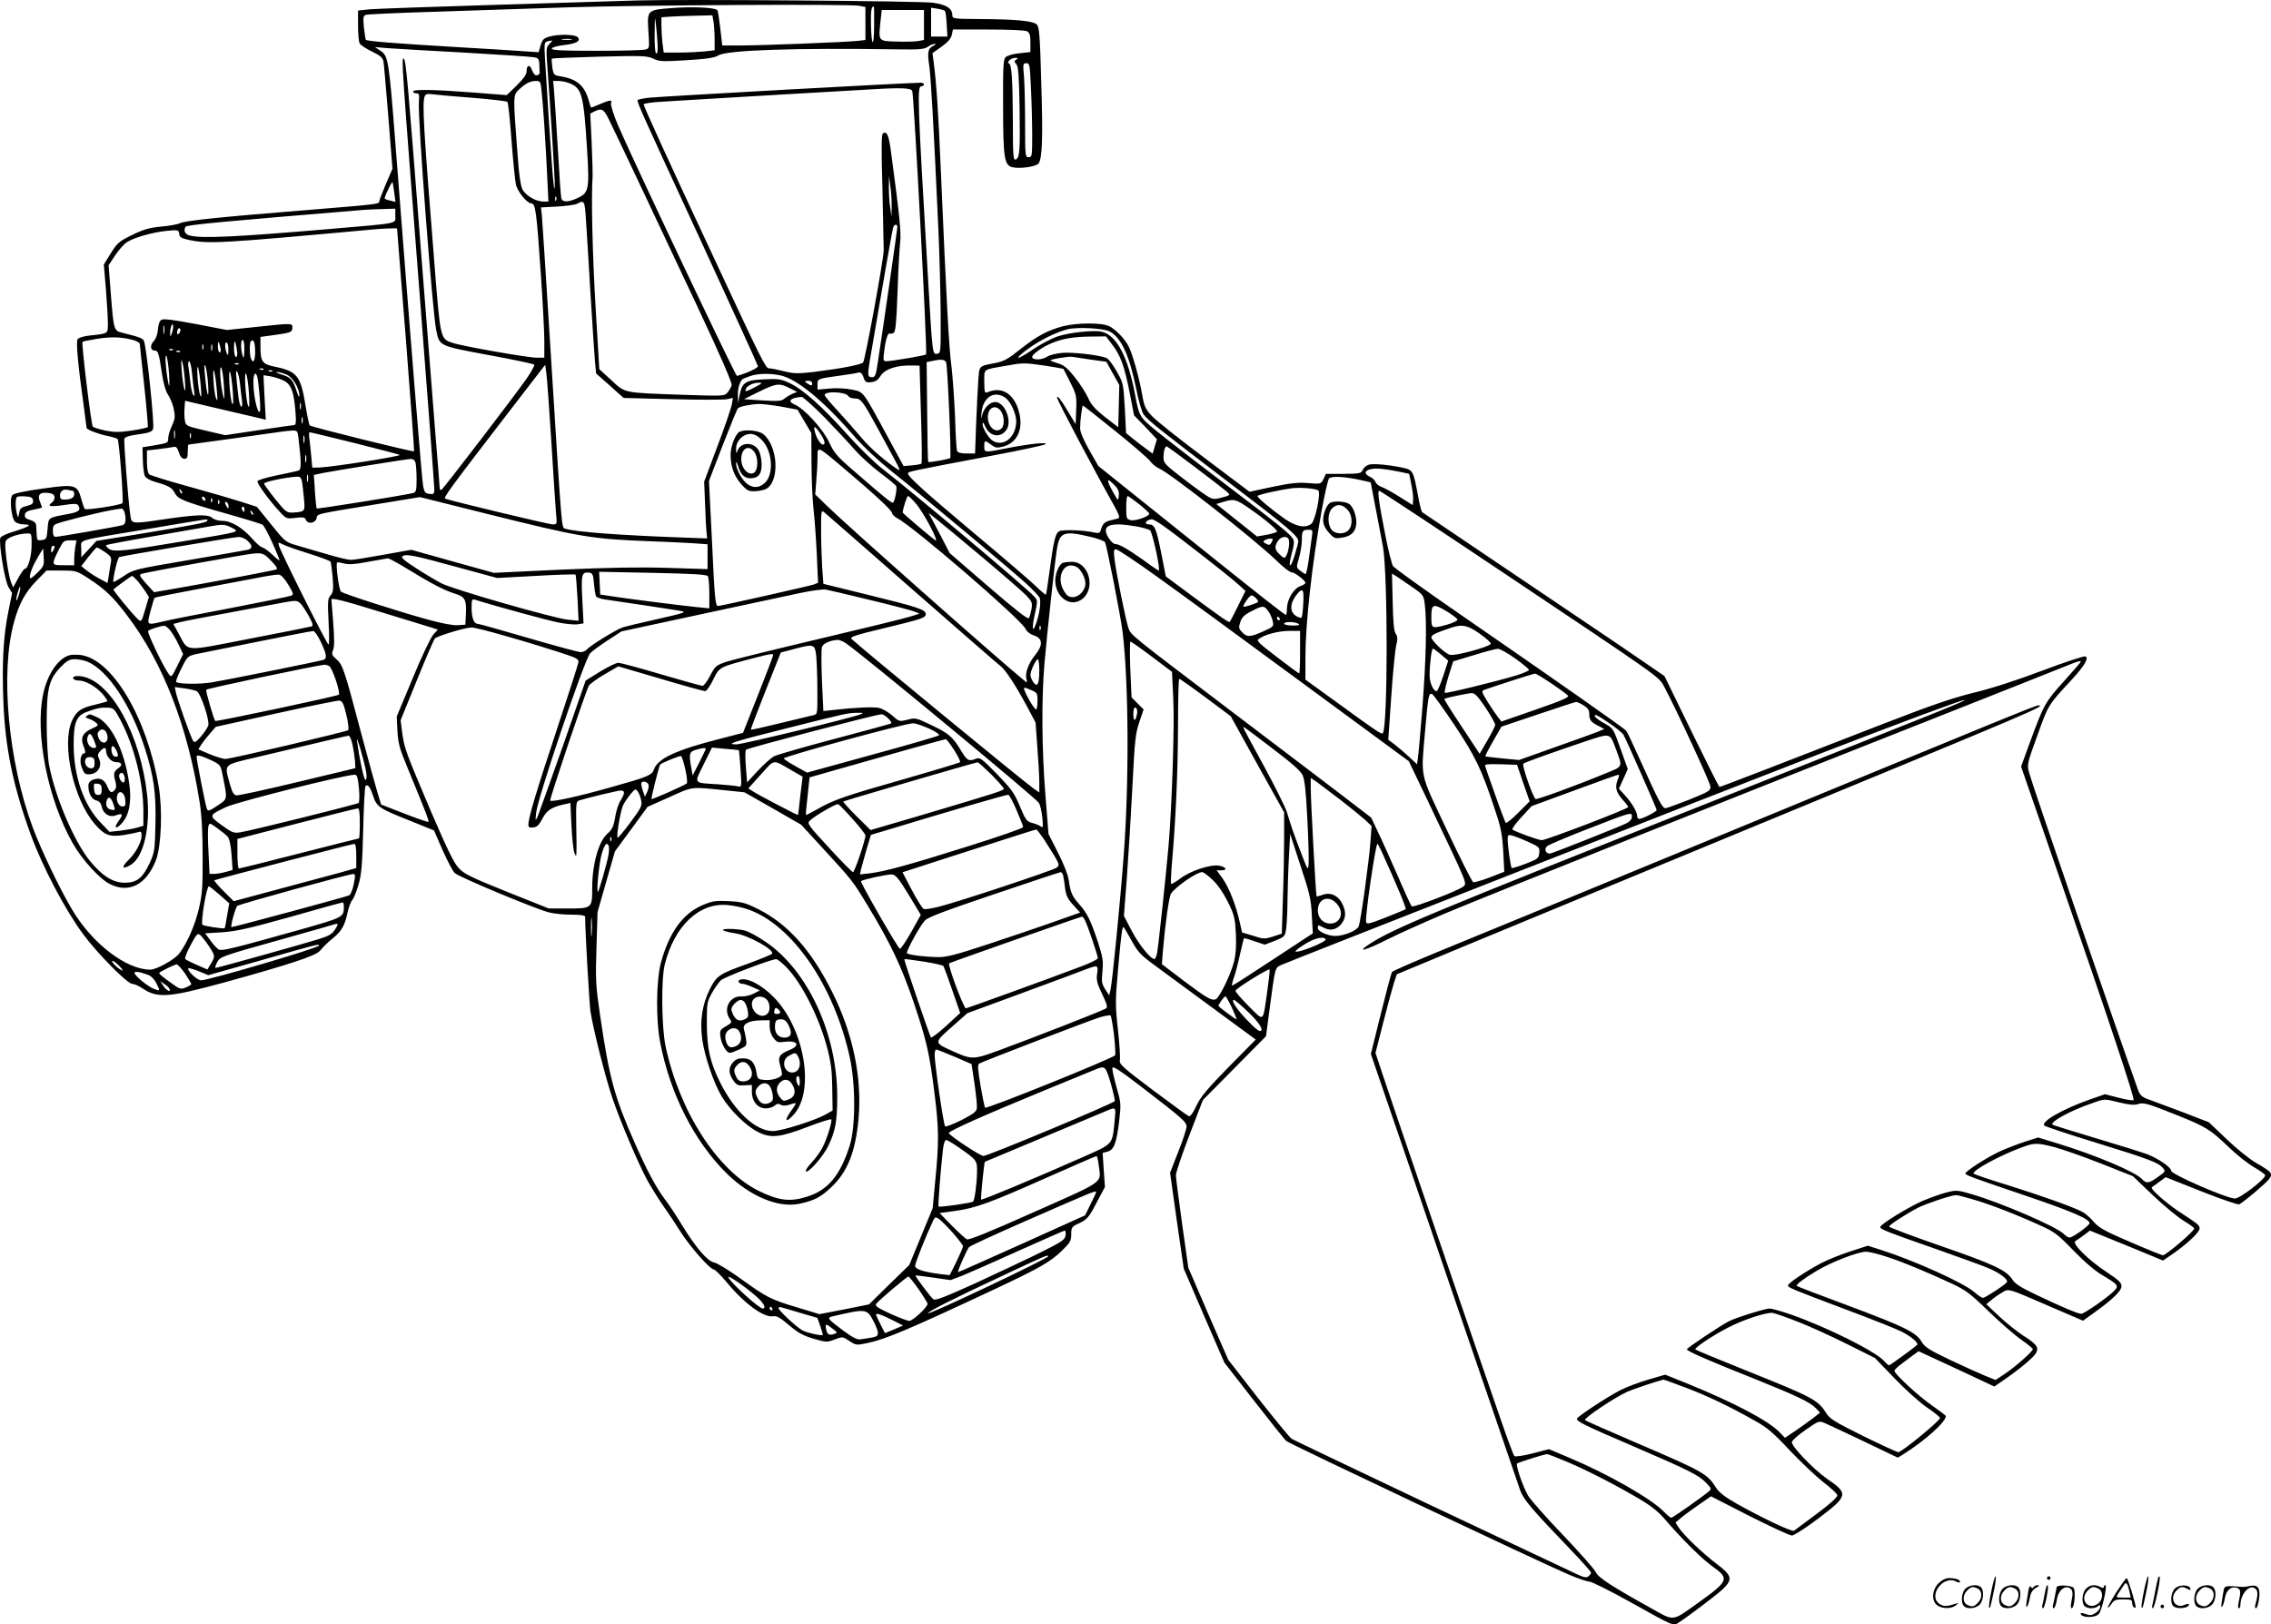
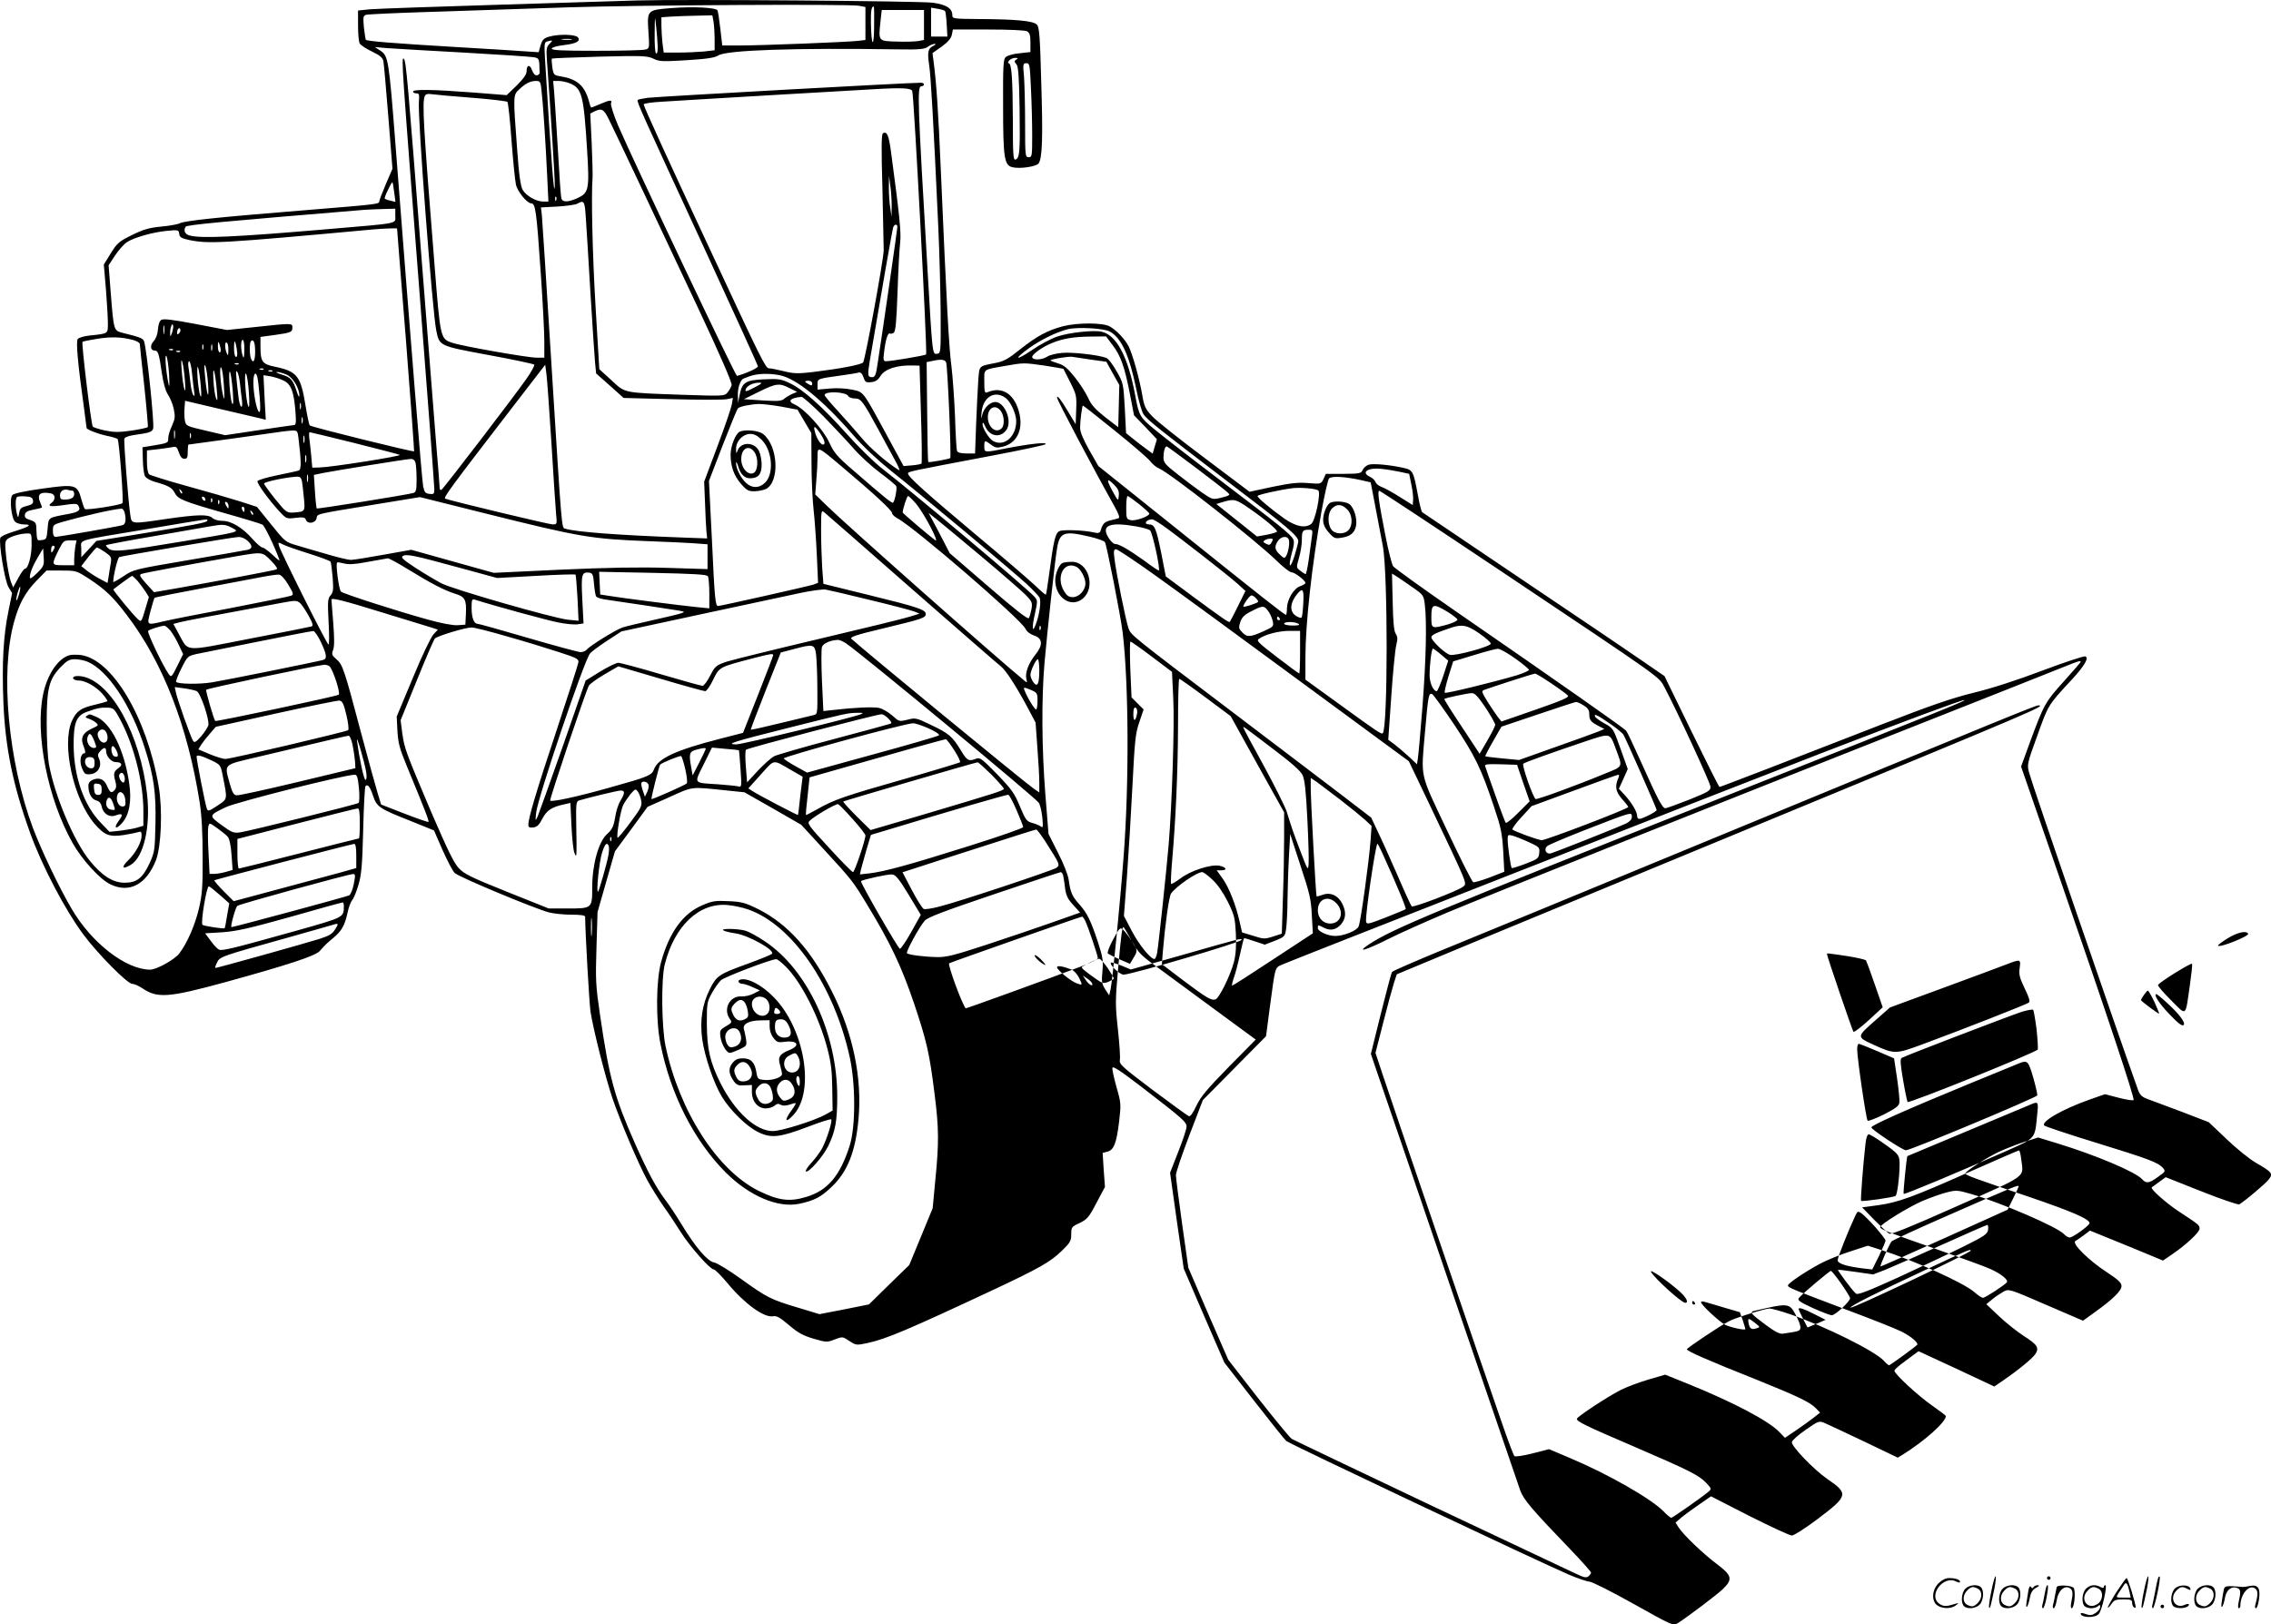
<svg xmlns="http://www.w3.org/2000/svg" version="1.0" viewBox="0 0 1280.09 915.742" preserveAspectRatio="xMidYMid meet">
  <g transform="translate(-0.184,916.632) scale(0.1,-0.1)" fill="#000000" stroke="none">
-     <path d="M3600 9164 c-58 -2 -406 -13 -775 -24 -368 -11 -700 -23 -737 -26 l-68 -7 0 -84 c0 -46 4 -92 9 -101 5 -10 36 -30 69 -46 46 -22 61 -35 65 -55 3 -14 15 -157 28 -316 l23 -290 -37 -86 c-20 -47 -37 -91 -37 -97 0 -17 -7 -17 -435 -52 -472 -38 -662 -58 -689 -72 -11 -6 -59 -15 -106 -19 -69 -7 -100 -16 -165 -48 -73 -36 -83 -45 -119 -103 l-39 -63 12 -140 c6 -77 11 -164 11 -192 0 -59 3 -57 -102 -68 -31 -3 -62 -12 -68 -20 -11 -13 1 -144 36 -394 7 -58 14 -106 14 -107 0 -9 62 -33 112 -44 32 -6 60 -15 63 -19 9 -15 35 -355 27 -361 -13 -12 -205 -41 -212 -33 -4 4 -13 30 -20 56 -22 82 -34 85 -218 59 -95 -13 -162 -27 -170 -36 -18 -18 -7 -129 15 -151 8 -8 31 -15 51 -15 49 0 29 -13 -61 -41 -37 -11 -70 -26 -73 -34 -11 -27 25 -246 46 -279 l20 -33 -20 -99 c-29 -138 -38 -294 -29 -517 10 -253 54 -469 151 -737 68 -188 196 -432 300 -572 80 -108 248 -278 275 -278 11 0 36 -11 56 -24 86 -59 148 -54 467 33 359 99 508 148 534 176 34 38 39 43 79 76 45 38 63 70 78 141 6 29 18 61 26 70 9 10 24 48 35 85 17 56 22 111 27 310 3 133 9 244 13 248 13 13 26 -5 43 -56 21 -62 35 -71 212 -141 l131 -53 48 -110 c27 -60 57 -119 69 -130 21 -22 446 -199 530 -222 27 -7 84 -13 127 -13 56 0 78 -4 78 -12 1 -98 23 -480 30 -533 15 -99 84 -372 124 -490 43 -127 145 -368 198 -465 23 -41 64 -107 92 -147 28 -39 71 -104 96 -144 50 -79 164 -209 185 -209 7 0 42 -35 77 -77 96 -116 206 -196 257 -187 21 4 39 -7 89 -49 50 -43 78 -59 138 -77 73 -21 77 -22 120 -5 45 17 45 17 83 -8 38 -25 40 -25 102 -12 104 22 227 74 716 303 251 118 315 154 380 217 47 46 53 56 53 93 0 40 2 43 48 64 42 21 52 32 94 113 l48 90 -7 96 -6 96 27 7 c36 9 51 47 66 171 11 97 11 103 -15 193 -14 51 -25 99 -23 108 2 13 45 -16 163 -106 235 -181 255 -199 255 -225 0 -13 -21 -77 -47 -142 l-46 -118 38 -270 39 -270 114 -265 115 -265 168 -216 c93 -119 174 -221 181 -226 22 -18 1428 -683 1594 -754 50 -21 102 -39 115 -39 13 0 125 -56 248 -125 222 -124 224 -125 250 -109 62 40 219 159 254 192 57 55 52 77 -35 142 -78 59 -185 161 -214 205 l-18 28 34 29 c19 16 65 49 101 74 l65 45 217 -111 c119 -60 227 -110 239 -110 12 0 79 43 149 96 169 128 172 140 49 224 -75 52 -203 185 -198 207 2 10 37 41 78 69 71 50 76 51 105 39 17 -7 116 -54 222 -104 l192 -92 28 17 c126 79 243 184 243 218 0 2 -35 29 -78 59 -79 55 -212 178 -212 196 0 5 16 20 35 35 19 14 50 37 68 51 l33 24 214 -99 213 -100 51 35 c86 59 165 124 181 149 22 34 10 53 -66 101 -37 24 -100 74 -139 111 l-72 68 34 28 c18 15 47 34 63 43 30 16 32 16 239 -74 l209 -90 61 44 c104 74 156 124 156 151 0 19 -17 35 -82 78 -103 67 -200 163 -178 176 8 5 30 20 49 34 l33 25 47 -19 c25 -10 118 -48 206 -84 l159 -66 54 37 c81 56 152 123 152 143 0 20 -4 23 -120 99 -69 46 -160 126 -149 134 2 1 21 15 41 30 l37 27 202 -80 c111 -44 207 -77 213 -73 32 19 147 116 165 139 27 34 21 42 -71 95 -38 22 -113 83 -167 135 l-99 94 -153 59 c-85 32 -172 64 -193 72 -30 11 -42 22 -52 49 -117 326 -596 1719 -615 1791 -12 45 -11 51 47 210 62 173 60 170 191 311 75 81 101 126 79 134 -8 3 -117 -33 -242 -80 -143 -54 -287 -101 -388 -125 -125 -31 -240 -71 -511 -176 -490 -191 -914 -355 -921 -355 -3 0 -74 141 -158 313 l-152 312 -140 96 c-76 53 -382 259 -679 459 -297 200 -543 366 -547 369 -4 4 -15 45 -23 91 -27 144 -28 147 -88 160 -75 16 -162 24 -189 17 -14 -4 -29 -17 -35 -29 -9 -21 -16 -22 -109 -23 l-99 0 -13 -29 c-14 -28 -15 -29 -86 -23 -55 5 -99 0 -201 -21 l-130 -28 -255 192 c-140 105 -274 211 -296 236 -36 39 -43 54 -54 119 -15 88 -54 228 -76 272 -21 42 -72 95 -109 114 -40 21 -180 21 -262 0 -87 -23 -146 -55 -241 -130 -67 -54 -92 -68 -140 -77 -96 -19 -89 -13 -96 -98 -3 -42 -8 -152 -12 -244 l-6 -168 -48 0 c-33 0 -50 5 -54 15 -3 8 -8 95 -11 193 -4 97 -13 224 -20 282 -14 102 -28 364 -60 1105 -14 332 -25 497 -41 616 l-6 46 51 36 c36 26 53 46 58 67 l6 30 199 0 c118 0 207 -4 219 -10 15 -9 19 -22 19 -64 l0 -53 -62 -7 c-35 -3 -69 -13 -78 -22 -13 -13 -15 -55 -14 -277 0 -289 7 -332 51 -343 41 -11 136 3 149 21 21 29 25 143 15 459 -7 262 -11 311 -25 324 -20 21 -121 30 -323 31 -143 1 -153 2 -153 20 0 40 -32 61 -110 72 -72 10 -1419 20 -1660 13z m1243 -30 l37 -7 0 -93 0 -93 -42 -5 c-61 -7 -544 -26 -664 -26 l-101 0 -11 95 c-6 52 -13 99 -16 103 -9 16 -137 22 -255 13 -143 -11 -142 -10 -134 -136 6 -91 6 -92 -18 -98 -13 -4 -138 -7 -277 -7 -199 0 -253 3 -250 13 3 7 32 15 67 19 71 8 98 23 80 44 -14 17 -107 19 -161 4 -31 -9 -39 -17 -49 -49 l-11 -39 -62 4 c-33 3 -214 14 -401 25 -353 21 -503 33 -511 41 -2 3 -7 35 -11 70 -5 59 -4 66 13 71 11 3 183 11 384 17 201 7 541 18 755 25 411 13 1574 19 1638 9z m86 -116 c-1 -129 -16 -113 -18 18 -1 71 3 94 16 94 2 0 3 -51 2 -112z m399 87 c4 -3 8 -37 10 -76 l4 -69 -46 0 -46 0 0 81 0 82 36 -6 c20 -3 39 -9 42 -12z m-118 -80 l0 -84 -32 -6 c-18 -3 -73 -5 -123 -3 -104 3 -102 1 -90 115 l7 63 119 0 119 0 0 -85z m-1501 -118 c1 -30 -3 -46 -9 -42 -6 4 -9 51 -8 113 1 102 1 104 8 42 4 -36 8 -87 9 -113z m315 136 c3 -21 6 -65 6 -99 l0 -61 -61 -7 c-34 -3 -99 -6 -144 -6 l-82 0 -7 53 c-3 28 -6 73 -6 99 l0 47 58 4 c31 2 96 4 143 5 l86 2 7 -37z m-801 -100 c-13 -2 -35 -2 -50 0 -16 2 -5 4 22 4 28 0 40 -2 28 -4z m-123 -23 c-18 -18 -20 -29 -15 -98 23 -319 45 -663 44 -701 -3 -86 -20 136 -55 711 -5 88 -4 97 13 101 32 8 33 7 13 -13z m2163 -12 c-31 -15 -35 -35 -23 -114 9 -64 23 -306 51 -914 6 -135 12 -348 13 -475 1 -228 1 -230 -20 -233 -27 -4 -26 -9 -54 473 -56 951 -59 1035 -35 1035 8 0 15 5 15 10 0 6 -8 10 -17 10 -93 -1 -1463 -77 -1540 -85 -29 -4 -54 -9 -57 -13 -5 -10 23 -72 372 -827 167 -363 305 -666 306 -673 1 -10 -59 -38 -118 -55 -8 -2 -587 1218 -671 1414 -25 59 -42 114 -39 123 8 21 -5 20 -61 -4 -26 -11 -48 -20 -50 -20 -3 0 -9 17 -14 38 -24 86 -67 123 -159 138 -38 6 -40 8 -47 51 -3 25 -5 47 -2 49 2 2 123 7 269 11 243 6 269 5 304 -12 33 -16 52 -16 188 -8 113 7 158 14 177 27 48 30 429 43 1015 34 118 -2 146 1 165 14 13 10 31 17 39 17 9 0 6 -5 -7 -11z m-2648 -38 c198 -11 375 -23 393 -26 28 -4 32 -9 34 -39 0 -19 1 -41 2 -47 1 -7 -6 -14 -15 -16 -11 -2 -20 8 -28 28 -12 35 -31 32 -31 -6 0 -17 -18 -42 -56 -80 l-56 -54 -191 15 c-224 17 -337 19 -337 5 0 -5 8 -10 19 -10 16 0 17 -6 14 -47 -8 -80 77 -1195 98 -1290 18 -88 15 -86 294 -138 138 -25 253 -50 258 -54 4 -4 -16 -41 -45 -82 -70 -100 -466 -617 -478 -624 -6 -3 -10 2 -10 12 0 10 -9 124 -20 253 -10 129 -46 586 -80 1015 -80 1030 -89 1138 -102 1150 -15 14 -11 -36 87 -1298 47 -603 85 -1111 85 -1128 0 -27 -3 -30 -27 -27 -24 3 -29 9 -36 43 -7 36 -68 790 -157 1940 -36 464 -40 486 -83 515 l-32 21 70 -6 c39 -3 232 -14 430 -25z m3116 -39 c-13 -8 -13 -12 0 -27 11 -13 15 -66 18 -251 3 -243 1 -277 -23 -286 -13 -5 -15 28 -15 221 -1 240 -7 322 -24 322 -5 0 -4 7 3 15 7 8 22 15 34 15 16 0 18 -2 7 -9z m82 -163 c4 -79 7 -198 7 -265 0 -116 -1 -123 -20 -123 -19 0 -20 7 -20 188 0 104 -3 223 -6 265 -7 72 -6 77 13 77 19 0 20 -9 26 -142z m-2759 -10 c9 -75 24 -308 32 -480 l7 -148 -29 0 c-40 0 -96 32 -116 66 -12 22 -21 82 -32 240 -22 291 -22 295 12 326 37 35 62 47 94 48 25 0 27 -4 32 -52z m161 38 c67 -28 77 -67 96 -373 14 -226 10 -244 -55 -274 -52 -23 -83 -24 -90 -1 -3 9 -12 136 -20 282 -9 146 -18 291 -21 323 l-5 57 30 0 c17 0 46 -6 65 -14z m1929 -43 c10 -35 86 -1477 78 -1485 -7 -6 -194 -38 -226 -38 -15 0 -17 7 -10 58 8 66 21 105 32 98 4 -2 14 -1 21 4 11 6 16 62 22 231 4 123 11 250 15 281 6 54 -4 152 -51 502 -13 100 -23 124 -46 111 -9 -6 -10 -76 -3 -319 4 -171 7 -325 7 -341 -2 -61 -105 -620 -116 -632 -13 -13 -127 -35 -283 -54 -87 -10 -109 -9 -165 5 -36 9 -73 16 -83 16 -19 0 -43 49 -327 659 -247 528 -379 818 -379 829 0 5 46 12 103 15 56 4 334 20 617 37 283 16 540 31 570 33 165 10 219 7 224 -10z m-2479 -38 c104 -8 193 -19 197 -23 4 -4 15 -102 23 -217 9 -116 20 -227 25 -249 8 -39 63 -106 86 -106 24 0 30 -41 54 -394 11 -159 20 -331 20 -382 l0 -94 -44 0 c-49 0 -421 65 -475 84 -67 22 -67 23 -100 441 -63 784 -70 911 -55 949 5 12 15 15 43 11 20 -3 121 -12 226 -20z m769 -122 c44 -89 277 -583 498 -1053 132 -281 197 -432 194 -445 -3 -11 -14 -30 -23 -41 -18 -21 -20 -21 -263 -13 -329 12 -312 8 -392 82 l-68 62 -21 350 c-18 303 -25 631 -17 730 1 17 -1 105 -5 196 l-8 165 23 12 c42 20 53 14 82 -45z m1594 -488 l-1 -60 -7 50 c-5 28 -8 79 -8 115 l1 65 7 -55 c5 -30 8 -82 8 -115z m-2804 76 l7 -53 -28 7 c-15 3 -30 9 -32 11 -3 2 5 25 18 50 12 26 23 45 25 43 2 -2 6 -28 10 -58z m913 -43 c-3 -8 -6 -5 -6 6 -1 11 2 17 5 13 3 -3 4 -12 1 -19z m167 -100 c4 -51 15 -241 26 -423 11 -181 23 -358 26 -392 l6 -62 78 -69 77 -69 274 -7 c151 -4 289 -4 308 0 l34 7 -6 -35 c-3 -20 -39 -126 -81 -237 l-75 -200 5 -123 c2 -68 6 -140 8 -160 l4 -37 -137 5 c-353 13 -604 31 -663 50 -21 6 -18 -30 -78 929 -27 440 -52 819 -54 841 l-5 41 93 5 c51 3 101 10 112 16 38 22 42 15 48 -80z m-1074 13 c0 -48 33 -41 -375 -76 -527 -45 -721 -54 -785 -36 -26 7 -35 28 -22 49 7 11 205 29 1002 95 25 2 75 4 113 5 l67 2 0 -39z m2830 -64 c0 -12 -79 -562 -111 -769 -9 -64 -15 -78 -30 -78 -27 0 -28 8 -14 95 65 383 127 740 132 751 7 18 23 18 23 1z m-2820 -9 c0 -2 22 -284 50 -628 27 -343 47 -626 46 -628 -5 -5 -579 137 -588 146 -4 4 -14 52 -23 106 -28 175 -47 199 -178 226 -67 14 -77 28 -77 114 l0 53 81 11 c92 13 99 16 99 43 0 24 -3 24 -207 2 l-162 -17 -177 34 c-128 24 -181 31 -193 23 -10 -6 -17 -27 -19 -54 -2 -27 -11 -52 -24 -66 -22 -23 -19 -53 6 -53 19 0 24 -16 40 -126 9 -61 22 -104 35 -123 11 -16 26 -51 32 -79 9 -44 8 -56 -10 -96 -12 -25 -21 -56 -21 -70 0 -27 1 -27 -95 -43 l-50 -8 2 -72 c1 -40 6 -81 12 -91 5 -10 29 -24 53 -31 78 -22 99 -33 114 -62 19 -37 46 -48 284 -116 107 -30 202 -59 211 -64 12 -6 66 -117 96 -199 3 -8 -14 4 -38 28 -25 23 -51 42 -58 42 -7 0 -32 21 -55 47 -56 64 -120 103 -170 103 -23 0 -47 7 -58 17 -23 21 -86 19 -265 -7 -189 -28 -189 -28 -196 18 -12 76 -39 424 -34 436 3 8 27 16 54 20 87 12 102 17 108 36 8 24 -35 440 -51 492 -5 17 -24 24 -121 48 -50 13 -50 11 -67 226 l-12 155 37 56 c20 30 50 64 66 74 39 26 144 56 225 64 64 6 67 6 70 -17 2 -19 12 -25 58 -35 109 -22 175 -19 1035 60 54 5 135 8 135 5z m-1313 -590 c-2 -13 -4 -5 -4 17 -1 22 1 32 4 23 2 -10 2 -28 0 -40z m44 1 c-9 -23 -10 -23 -10 -2 -1 12 2 30 6 40 6 15 8 15 11 2 1 -8 -2 -26 -7 -40z m40 -2 c-8 -8 -11 -7 -11 4 0 20 13 34 18 19 3 -7 -1 -17 -7 -23z m5245 11 c66 -35 111 -133 150 -322 13 -67 32 -132 42 -146 25 -34 83 -80 480 -383 331 -251 392 -303 392 -332 0 -7 -10 -44 -21 -81 -26 -82 -38 -68 -15 17 12 40 14 64 7 76 -14 27 -73 75 -406 328 -165 125 -335 257 -377 292 -82 68 -86 75 -108 194 -40 214 -104 335 -187 355 -43 11 -185 -4 -252 -27 -35 -12 -99 -46 -142 -76 -94 -64 -107 -54 -15 12 66 47 153 89 215 105 55 14 201 6 237 -12z m-5505 -48 c22 -6 39 -16 39 -23 0 -7 11 -113 25 -236 13 -123 22 -228 20 -232 -3 -4 -44 -13 -91 -20 -69 -10 -98 -10 -148 0 -33 7 -65 17 -71 22 -9 9 -65 469 -58 478 2 3 38 10 81 17 80 13 138 11 203 -6z m5522 -29 c46 -60 68 -122 98 -277 l23 -119 65 -67 64 -68 -12 -40 -12 -41 -42 31 c-23 17 -57 43 -75 58 l-33 27 -7 140 c-8 138 -8 142 -46 208 -21 38 -47 72 -59 76 -46 17 -191 33 -248 28 -33 -3 -71 -12 -84 -21 -30 -20 -85 -21 -85 -2 0 16 61 59 115 80 60 24 120 34 215 35 l86 1 37 -49z m-4934 -44 c1 -16 -3 -26 -9 -22 -5 3 -10 27 -9 53 1 38 2 42 9 22 4 -14 8 -38 9 -53z m40 16 c-1 -44 -3 -52 -9 -33 -12 36 -12 90 0 90 6 0 10 -25 9 -57z m61 -9 c0 -52 -11 -71 -24 -38 -8 21 -8 89 0 97 15 15 24 -8 24 -59z m-196 24 c4 -17 2 -28 -4 -28 -5 0 -10 14 -10 32 0 36 4 35 14 -4z m45 -16 c0 -30 -2 -33 -9 -17 -12 28 -12 67 0 60 6 -3 10 -23 9 -43z m-142 6 c-3 -7 -5 -2 -5 12 0 14 2 19 5 13 2 -7 2 -19 0 -25z m50 -5 c-3 -10 -5 -4 -5 12 0 17 2 24 5 18 2 -7 2 -21 0 -30z m-220 1 c-3 -3 -12 -4 -19 -1 -8 3 -5 6 6 6 11 1 17 -2 13 -5z m40 -10 c-3 -3 -12 -4 -19 -1 -8 3 -5 6 6 6 11 1 17 -2 13 -5z m-62 -130 c3 -63 2 -77 -4 -49 -14 68 -22 172 -11 154 5 -9 12 -57 15 -105z m5196 85 l87 -12 36 -65 37 -66 -3 -119 -3 -119 -74 57 c-57 45 -79 70 -96 109 -13 28 -46 80 -75 116 -40 50 -61 68 -92 77 -23 7 -43 15 -45 17 -7 6 99 24 122 21 11 -2 59 -9 106 -16z m-5107 -117 c4 -52 3 -68 -3 -49 -5 15 -12 62 -15 105 -4 52 -3 68 3 49 5 -15 12 -62 15 -105z m4291 101 c8 -20 30 -532 23 -539 -7 -6 -119 -26 -124 -22 -2 2 -5 130 -6 283 l-3 280 30 6 c53 12 73 9 80 -8z m-4251 -60 c4 -38 9 -84 12 -103 4 -26 3 -31 -5 -20 -6 8 -13 40 -16 70 -3 30 -8 70 -11 88 -3 17 -1 32 4 32 5 0 13 -30 16 -67z m50 -78 c4 -50 3 -64 -4 -47 -5 12 -12 60 -15 105 -6 100 10 51 19 -58z m41 12 c6 -100 -9 -54 -18 55 -5 51 -4 66 3 50 5 -12 12 -60 15 -105z m172 117 c-3 -3 -12 -4 -19 -1 -8 3 -5 6 6 6 11 1 17 -2 13 -5z m4545 -9 c56 -9 103 -17 104 -18 1 -1 18 -35 38 -75 35 -69 37 -78 34 -155 l-3 -82 -44 73 c-39 66 -61 93 -61 77 0 -14 207 -405 321 -608 26 -46 34 -69 26 -72 -6 -2 -27 -8 -46 -12 -34 -9 -44 -19 -55 -57 -5 -14 -12 -17 -34 -12 -60 14 -179 18 -199 8 -23 -12 -32 -51 -58 -246 -8 -60 -16 -111 -18 -112 -2 -2 -30 22 -63 54 -33 31 -184 161 -335 287 -286 240 -379 324 -379 342 0 11 5 12 465 99 165 31 305 61 310 66 13 13 -81 4 -215 -22 -131 -26 -130 -26 -130 10 0 36 2 36 39 9 24 -18 33 -19 68 -10 75 20 111 91 92 181 -24 112 -96 162 -181 125 -16 -6 -18 0 -18 59 0 75 -11 67 120 90 100 18 104 18 222 1z m-2782 -435 c11 -184 23 -363 26 -397 6 -62 6 -63 -19 -63 -21 0 -563 130 -605 145 -13 5 23 54 388 528 l175 227 7 -53 c4 -28 16 -203 28 -387z m2083 162 c5 -151 6 -276 3 -279 -3 -3 -27 -8 -53 -10 l-48 -4 -94 173 c-139 256 -130 244 -198 258 -34 7 -86 10 -125 6 l-68 -6 0 29 c0 33 -2 32 135 51 44 6 87 13 96 16 12 3 20 -5 28 -26 9 -28 14 -31 43 -28 24 2 38 11 53 35 25 40 94 62 185 59 l35 -1 8 -273z m-3969 133 c5 -54 4 -64 -4 -45 -6 13 -13 60 -15 105 -6 98 10 50 19 -60z m40 25 c4 -66 3 -85 -3 -60 -16 59 -24 176 -13 165 6 -5 13 -53 16 -105z m50 -30 c4 -60 3 -80 -4 -68 -5 9 -12 58 -15 110 -6 114 9 80 19 -42z m173 124 c-3 -3 -12 -4 -19 -1 -8 3 -5 6 6 6 11 1 17 -2 13 -5z m-132 -84 c3 -30 8 -72 11 -93 2 -23 1 -36 -5 -33 -5 3 -12 27 -15 54 -16 138 -17 157 -7 142 6 -8 13 -40 16 -70z m182 74 c-3 -3 -12 -4 -19 -1 -8 3 -5 6 6 6 11 1 17 -2 13 -5z m-132 -125 c4 -64 2 -87 -4 -72 -14 31 -25 203 -12 182 5 -8 13 -58 16 -110z m211 106 c36 -15 74 -77 73 -120 0 -11 -6 -2 -13 20 -22 69 -34 84 -84 99 -26 8 -39 15 -29 15 10 1 33 -6 53 -14z m-163 -17 c3 -13 9 -63 13 -113 5 -66 3 -87 -5 -80 -14 14 -31 104 -31 166 0 51 14 66 23 27z m2944 13 c93 -18 242 -139 414 -337 57 -66 136 -140 212 -201 169 -134 693 -571 767 -640 33 -31 65 -64 71 -75 11 -20 0 -98 -21 -152 -19 -52 -23 -19 -5 59 16 73 16 77 -2 97 -42 48 -681 585 -854 719 -48 37 -137 124 -204 199 -138 154 -249 253 -323 287 -46 22 -64 25 -142 21 -105 -4 -125 -17 -139 -88 l-9 -45 -1 43 c-1 36 9 72 25 90 1 2 20 10 41 17 43 16 108 18 170 6z m-2797 -30 c42 -20 58 -60 67 -173 5 -63 3 -78 -8 -78 -8 -1 -98 -13 -201 -29 l-187 -28 -111 26 c-107 25 -110 26 -116 56 -3 17 -4 49 -2 71 l3 41 200 -47 c110 -25 212 -50 227 -53 l28 -7 -7 126 -6 125 39 -6 c21 -4 55 -14 74 -24z m2980 -16 c0 -13 -4 -14 -20 -5 -11 6 -20 13 -20 15 0 3 9 5 20 5 11 0 20 -7 20 -15z m-320 -20 c-53 -28 -61 -30 -54 -11 7 18 42 35 74 35 21 0 18 -4 -20 -24z m193 -7 l42 -21 -27 -11 c-14 -6 -34 -18 -45 -27 -15 -14 -35 -15 -123 -10 l-105 7 85 42 c98 48 115 50 173 20z m330 -44 c4 -8 21 -14 37 -14 34 0 44 -12 130 -170 34 -63 78 -144 97 -179 20 -35 29 -60 22 -55 -62 37 -164 125 -210 181 -31 37 -91 105 -133 151 -42 45 -76 86 -76 91 0 24 119 19 133 -5z m886 -10 c29 -21 60 -88 61 -131 0 -88 -67 -147 -130 -113 -23 12 -60 72 -60 96 1 13 5 9 15 -13 25 -59 88 -68 121 -18 32 49 -11 155 -64 155 -30 0 -63 -32 -73 -70 -8 -31 -8 -29 -4 14 9 85 73 123 134 80z m-1024 -106 c60 -62 138 -145 172 -184 34 -39 100 -99 147 -134 46 -34 87 -68 90 -75 5 -13 -8 -83 -18 -92 -6 -6 -48 28 -225 182 -91 78 -108 99 -134 155 -33 74 -140 192 -196 216 -43 18 -25 38 39 43 8 0 64 -50 125 -111z m-2948 45 c-3 -10 -5 -4 -5 12 0 17 2 24 5 18 2 -7 2 -21 0 -30z m2709 11 l91 -17 39 -66 39 -66 1 -170 c0 -93 6 -213 12 -265 6 -52 14 -166 18 -252 l7 -157 -25 -10 c-23 -8 -524 -121 -539 -121 -15 0 -19 42 -34 367 l-17 338 77 200 c43 110 81 204 86 209 9 11 70 23 118 25 19 0 76 -6 127 -15z m1879 -135 c96 -77 185 -154 198 -170 12 -17 36 -37 53 -44 62 -26 534 -397 659 -517 38 -38 77 -68 87 -68 18 0 78 -46 78 -60 0 -4 -13 -13 -29 -18 -37 -13 -73 -73 -75 -123 0 -21 -3 -39 -5 -39 -9 0 -128 94 -587 462 l-471 377 -52 91 c-33 59 -51 101 -51 124 0 39 11 126 16 126 2 0 83 -63 179 -141z m-641 109 c19 -27 21 -79 4 -96 -32 -32 -78 6 -78 63 0 55 45 75 74 33z m-3937 -65 c-3 -10 -5 -4 -5 12 0 17 2 24 5 18 2 -7 2 -21 0 -30z m2918 -60 c26 -39 32 -63 15 -63 -13 0 -37 38 -45 73 -10 37 0 34 30 -10z m-3638 -25 c-2 -13 -4 -5 -4 17 -1 22 1 32 4 23 2 -10 2 -28 0 -40z m697 0 c16 -133 17 -178 2 -184 -8 -3 -63 -15 -122 -27 -59 -12 -109 -27 -111 -33 -4 -12 64 -106 124 -171 39 -42 40 -42 91 -36 42 5 53 3 58 -11 10 -26 53 -20 60 8 7 27 -22 21 351 82 l232 38 368 -92 c542 -135 594 -144 933 -157 85 -3 192 -8 238 -11 l82 -6 0 -70 0 -70 -224 7 c-161 5 -330 2 -602 -10 l-379 -18 -233 65 -232 65 -157 -28 c-87 -16 -169 -29 -184 -29 -14 0 -73 14 -130 31 -57 16 -134 39 -171 50 -67 19 -69 21 -148 119 l-80 99 -93 30 c-50 16 -184 55 -297 86 -113 31 -211 62 -217 67 -8 6 -13 35 -13 73 l0 62 63 7 c34 4 72 10 83 12 18 5 24 -1 34 -30 8 -25 18 -36 31 -36 16 0 19 7 19 40 0 22 2 40 4 40 5 0 496 68 526 73 14 2 39 5 57 6 30 1 32 -1 37 -41z m-607 0 c-3 -7 -5 -2 -5 12 0 14 2 19 5 13 2 -7 2 -19 0 -25z m922 -29 c135 -34 251 -64 256 -67 12 -7 -389 -70 -452 -71 l-41 -1 -6 68 c-4 37 -8 82 -11 100 -2 17 -1 32 2 32 4 0 117 -28 252 -61z m-282 4 c-3 -10 -5 -2 -5 17 0 19 2 27 5 18 2 -10 2 -26 0 -35z m5021 -140 c202 -154 198 -151 190 -158 -3 -4 -26 -11 -49 -16 -41 -10 -46 -8 -104 32 -33 23 -95 70 -137 103 -68 53 -78 65 -78 93 0 33 8 63 18 63 3 0 75 -53 160 -117z m-1983 -4 c172 -145 275 -240 275 -255 0 -7 13 -20 29 -29 91 -46 698 -570 723 -623 8 -17 27 -31 48 -38 49 -16 52 -53 9 -107 -39 -48 -60 -103 -52 -137 6 -24 5 -24 -13 -9 -154 126 -1002 877 -1108 981 l-69 67 6 77 c4 42 7 101 7 131 0 66 -4 68 145 -58z m-3028 34 c-3 -10 -5 -2 -5 17 0 19 2 27 5 18 2 -10 2 -26 0 -35z m617 -5 c3 -13 6 -55 6 -94 0 -62 -3 -72 -19 -77 -47 -12 -540 -91 -544 -87 -2 3 -7 46 -10 97 l-6 92 52 11 c72 14 467 78 493 79 14 1 24 -7 28 -21z m5551 -52 l50 -11 12 -60 c7 -33 12 -72 10 -88 l-2 -28 -75 47 c-41 26 -87 51 -102 56 -15 5 -30 18 -33 27 -3 10 -17 23 -30 29 -55 25 -14 54 65 45 30 -3 78 -11 105 -17z m-6158 -53 c-3 -10 -5 -2 -5 17 0 19 2 27 5 18 2 -10 2 -26 0 -35z m-33 0 c2 -16 8 -58 11 -96 7 -75 7 -75 -59 -80 -38 -2 -42 1 -103 76 -35 44 -63 83 -63 87 0 10 119 35 182 39 21 1 27 -4 32 -26z m5973 6 l51 -12 27 -141 c15 -78 34 -177 42 -221 28 -157 28 -1023 -1 -1052 -7 -8 -32 9 -248 166 l-188 136 0 125 c0 191 37 525 91 825 17 94 36 176 42 184 13 15 89 11 184 -10z m-1393 -28 c21 -21 27 -37 24 -60 -3 -32 -3 -31 -36 28 -36 66 -32 78 12 32z m1149 -30 c15 -15 -18 -172 -40 -188 -34 -26 -86 -15 -149 28 -75 53 -154 119 -154 129 0 7 120 34 195 44 46 6 137 -2 148 -13z m-7022 -1 c5 0 9 -9 9 -19 0 -21 -19 -31 -56 -31 -19 0 -24 5 -24 24 0 25 21 38 48 30 8 -2 18 -4 23 -4z m617 -15 c-3 -3 -9 2 -12 12 -6 14 -5 15 5 6 7 -7 10 -15 7 -18z m7422 -430 c950 -636 899 -600 935 -665 64 -120 257 -535 258 -558 2 -22 -9 -29 -118 -73 -66 -26 -127 -48 -135 -49 -18 0 -41 44 -142 269 -38 85 -74 161 -80 168 -11 14 -370 266 -947 664 -194 134 -360 253 -367 264 -7 11 -27 89 -43 172 -37 187 -46 253 -35 253 5 0 308 -200 674 -445z m-8141 411 c2 -11 -5 -26 -15 -33 -29 -21 -10 -25 67 -14 58 9 74 9 81 -1 17 -27 6 -37 -49 -48 -124 -23 -117 -18 -123 -85 -5 -57 -7 -60 -32 -63 -30 -4 -28 -7 -32 78 -1 19 -9 27 -34 35 -25 7 -32 14 -30 29 2 15 14 23 48 29 25 5 46 10 48 12 1 1 -3 14 -9 28 -18 40 -6 59 38 55 28 -2 39 -8 42 -22z m-121 -22 c2 -16 -5 -22 -35 -30 -31 -7 -39 -14 -43 -39 -6 -30 -6 -30 -13 -5 -9 33 -9 85 0 94 4 4 25 6 48 4 32 -2 41 -7 43 -24z m972 5 c0 -6 -4 -7 -10 -4 -5 3 -10 11 -10 16 0 6 5 7 10 4 6 -3 10 -11 10 -16z m4004 -21 c45 -52 137 -227 109 -207 -33 24 -183 152 -183 156 0 19 24 93 30 93 5 0 24 -19 44 -42z m1259 -4 c31 -25 57 -49 57 -53 0 -16 -79 -43 -104 -37 -25 6 -26 10 -26 71 0 36 3 65 8 65 4 0 33 -21 65 -46z m-5226 14 c-3 -8 -6 -5 -6 6 -1 11 2 17 5 13 3 -3 4 -12 1 -19z m40 -10 c-3 -8 -6 -5 -6 6 -1 11 2 17 5 13 3 -3 4 -12 1 -19z m5807 -28 c84 -58 156 -118 156 -130 0 -4 -26 -12 -57 -18 l-56 -10 -115 92 -114 91 39 12 c61 18 71 16 147 -37z m-5754 12 c0 -15 -2 -15 -10 -2 -13 20 -13 33 0 25 6 -3 10 -14 10 -23z m90 -17 c0 -8 -2 -15 -4 -15 -2 0 -6 7 -10 15 -3 8 -1 15 4 15 6 0 10 -7 10 -15z m-676 -17 c10 -41 6 -67 -11 -72 -27 -8 -359 -66 -377 -66 -11 0 -16 10 -16 34 0 33 2 35 53 50 125 35 282 71 333 75 7 1 14 -9 18 -21z m724 -13 c-3 -3 -9 2 -12 12 -6 14 -5 15 5 6 7 -7 10 -15 7 -18z m3715 -420 c264 -231 488 -426 499 -434 27 -20 84 -107 146 -222 l51 -96 10 -139 c6 -76 11 -165 11 -197 l0 -58 -32 22 c-58 41 -954 777 -1027 844 -10 10 24 22 180 59 219 53 239 59 239 81 0 24 -43 39 -321 107 l-256 63 -7 95 c-3 52 -6 146 -6 209 0 106 1 113 17 100 10 -8 233 -203 496 -434z m397 179 c113 -95 222 -190 244 -212 35 -37 38 -43 32 -79 -4 -21 -10 -44 -15 -51 -5 -9 -74 45 -227 177 l-219 189 -59 114 -60 113 50 -40 c27 -21 141 -117 254 -211z m-4370 207 c0 -10 -66 -23 -395 -77 l-230 -37 -42 -46 -43 -46 0 47 c0 56 -45 42 379 113 369 62 331 57 331 46z m5382 -24 c70 -48 373 -284 425 -331 l45 -41 -42 -85 c-23 -47 -44 -87 -46 -89 -5 -6 -42 20 -210 144 l-151 112 -26 133 c-28 138 -37 160 -68 160 -33 0 -18 27 16 29 6 0 31 -14 57 -32z m-5243 -16 c45 -24 56 -21 -274 -76 -335 -56 -393 -62 -420 -42 -11 9 -18 18 -15 20 3 3 124 26 270 51 146 25 288 50 315 55 73 13 86 12 124 -8z m5097 8 c34 -6 70 -16 78 -22 14 -11 61 -227 49 -227 -3 0 -42 26 -86 59 -89 63 -138 91 -161 91 -8 0 -24 16 -36 35 -43 70 5 90 156 64z m990 -61 c-3 -24 -11 -80 -17 -125 -7 -46 -14 -83 -18 -83 -3 0 -17 9 -30 19 -23 18 -23 18 -7 73 9 31 16 76 16 100 0 51 4 58 38 58 23 0 24 -2 18 -42z m-7216 -43 c0 -64 -20 -135 -38 -135 -5 0 -22 -24 -37 -52 l-29 -53 -13 32 c-7 18 -18 75 -25 128 -9 81 -9 98 3 110 16 16 72 33 112 34 27 1 27 0 27 -64z m5964 46 c43 -10 82 -24 86 -31 10 -16 89 -418 100 -510 34 -286 37 -853 5 -1265 -19 -255 -63 -699 -73 -745 l-8 -35 -23 35 c-19 31 -21 43 -15 102 5 59 2 79 -26 165 -40 121 -61 163 -105 212 -39 43 -50 67 -59 136 -4 29 -29 93 -61 155 l-53 105 -18 225 c-20 258 -22 533 -5 735 16 181 58 573 71 650 15 92 40 100 184 66z m-4747 -23 c29 -27 29 -44 1 -51 -13 -3 -162 -29 -333 -58 -307 -52 -311 -53 -367 -91 -32 -21 -58 -36 -58 -32 0 34 25 136 34 140 19 7 639 112 670 113 18 1 39 -8 53 -21z m5869 7 c7 -18 -2 -74 -16 -95 -7 -12 -13 -11 -34 10 -30 27 -32 46 -10 78 17 25 52 29 60 7z m-96 -15 c-9 -17 -14 -18 -32 -9 -17 9 -18 13 -7 20 8 5 22 9 32 9 15 0 16 -3 7 -20z m-6744 -27 c-3 -21 -6 -53 -6 -70 l0 -33 -61 0 c-69 0 -69 0 -23 93 22 43 27 47 60 47 l37 0 -7 -37z m1316 -37 c64 -20 120 -41 123 -46 3 -5 8 -45 12 -90 5 -69 3 -83 -12 -100 -16 -18 -17 -33 -11 -152 4 -73 4 -129 -1 -125 -17 17 -265 513 -278 555 -7 23 -6 23 22 9 15 -8 81 -31 145 -51z m-1432 37 c0 -5 -5 -15 -10 -23 -8 -12 -10 -11 -10 8 0 12 5 22 10 22 6 0 10 -3 10 -7z m284 -29 c33 -23 37 -30 33 -57 -3 -18 -9 -51 -12 -75 l-7 -42 -47 25 c-26 14 -59 36 -74 48 l-27 22 41 53 c22 28 43 52 47 52 4 0 25 -12 46 -26z m-383 -118 c-29 -28 -41 -36 -41 -24 0 24 17 66 48 118 l27 45 3 -49 c3 -46 1 -52 -37 -90z m6305 -15 c115 -82 483 -351 818 -598 l609 -448 110 -230 c227 -477 219 -458 196 -477 -28 -23 -281 -120 -290 -111 -4 4 -40 82 -79 173 -40 91 -89 201 -111 246 l-38 81 -163 125 c-90 68 -361 275 -603 458 -599 454 -588 445 -603 487 -15 45 -69 312 -78 387 -6 46 -4 56 8 56 9 0 110 -67 224 -149z m-4986 84 c31 -32 39 -46 29 -49 -16 -6 -365 -72 -561 -106 l-128 -22 -44 48 c-36 41 -41 50 -27 55 15 6 253 50 526 98 158 27 154 28 205 -24z m1050 -36 l224 -61 219 12 c120 7 220 10 223 7 2 -2 7 -62 11 -132 l6 -128 -61 6 c-82 9 -644 170 -712 205 -30 16 -95 54 -144 86 -68 44 -86 60 -75 67 21 14 60 6 309 -62z m-275 -14 c125 -77 204 -118 263 -136 54 -16 64 -34 60 -112 l-3 -62 -43 -3 c-27 -2 -90 10 -170 32 -177 49 -474 145 -488 157 -12 10 -31 155 -22 164 2 3 20 0 39 -5 26 -7 61 -5 134 9 55 10 106 19 113 20 7 0 59 -28 117 -64z m-1805 -49 c95 -62 139 -104 219 -210 202 -266 341 -625 408 -1051 12 -77 17 -171 17 -310 1 -171 -3 -213 -21 -291 -22 -93 -65 -192 -110 -252 -26 -35 -129 -92 -165 -92 -137 1 -330 150 -443 344 -72 123 -171 331 -218 456 -139 372 -185 877 -106 1160 28 103 63 167 127 233 l56 57 84 0 c82 0 85 -1 152 -44z m2850 -31 c3 -33 8 -65 12 -71 4 -6 27 -14 50 -17 126 -18 388 -58 418 -63 31 -6 33 -7 14 -14 -12 -5 -84 -22 -160 -39 -77 -17 -155 -36 -174 -42 -39 -14 -182 -102 -200 -124 -7 -8 -23 -15 -35 -15 -12 0 -145 36 -296 80 -150 44 -279 80 -286 80 -20 0 -33 35 -33 90 0 44 2 51 18 46 110 -35 414 -118 472 -129 41 -8 90 -13 108 -10 l33 5 -7 135 c-7 144 -4 156 41 151 17 -3 21 -13 25 -63z m642 43 c4 -7 8 -51 8 -97 l0 -84 -72 7 c-89 9 -436 53 -498 64 l-45 7 -3 64 -3 64 302 -6 c230 -5 304 -9 311 -19z m-2365 -48 c30 -50 31 -56 15 -62 -9 -4 -161 -35 -337 -69 -176 -33 -347 -67 -380 -75 -99 -23 -96 -25 -75 57 10 39 21 73 23 75 2 3 123 27 268 54 145 27 298 56 339 64 41 8 84 14 94 13 12 -1 33 -23 53 -57z m6339 -16 c59 -41 61 -45 67 -96 12 -98 7 -310 -13 -572 -11 -144 -23 -276 -26 -294 l-5 -34 -47 44 c-26 24 -63 55 -81 69 l-34 25 17 245 c9 134 22 264 28 288 9 35 8 48 -3 65 -10 15 -15 65 -17 180 l-4 159 29 -18 c15 -10 55 -37 89 -61z m-7190 39 c13 -16 33 -42 45 -60 l20 -32 -21 -71 c-21 -71 -22 -72 -42 -53 -28 25 -141 163 -137 167 22 18 102 76 105 76 3 0 16 -12 30 -27z m-667 -77 c-6 -21 -12 -36 -14 -34 -3 2 0 21 6 42 6 21 12 36 14 34 3 -2 0 -21 -6 -42z m4797 -32 c122 -29 234 -59 250 -65 l29 -12 -55 -17 c-30 -10 -260 -66 -510 -125 -250 -59 -484 -117 -520 -128 -62 -21 -66 -24 -95 -79 -16 -32 -36 -58 -43 -58 -7 0 -112 29 -234 65 -121 36 -230 65 -241 65 -12 0 -59 -23 -103 -50 l-81 -50 -128 -368 c-71 -202 -135 -380 -142 -397 -14 -29 -14 -29 -9 20 8 82 272 863 304 898 9 11 53 43 97 72 l80 52 450 97 c248 53 500 107 560 120 61 13 124 21 140 19 17 -3 130 -29 251 -59z m2442 -18 c-2 -41 -6 -78 -10 -81 -3 -4 -18 1 -32 10 -38 25 -33 76 12 128 28 31 34 19 30 -57z m-264 25 c16 -18 15 -19 -28 -34 -26 -9 -46 -13 -46 -10 0 13 36 63 46 63 6 0 19 -8 28 -19z m-4932 -76 c134 -41 260 -80 281 -86 l37 -12 -25 -27 c-14 -15 -65 -121 -116 -245 l-91 -218 4 -81 c4 -68 12 -99 52 -196 108 -261 127 -312 123 -317 -3 -2 -64 19 -136 47 l-131 51 -20 66 c-11 36 -52 185 -91 331 -96 363 -105 392 -141 422 -26 23 -28 28 -18 54 7 20 7 65 0 154 -5 69 -10 127 -10 128 0 12 66 -4 282 -71z m-460 53 c9 -7 30 -39 48 -70 24 -44 29 -59 18 -63 -7 -2 -164 -34 -348 -69 -381 -74 -343 -76 -400 26 l-31 57 38 10 c32 8 137 28 578 110 71 13 79 13 97 -1z m5460 -49 c10 -13 20 -38 24 -55 6 -29 4 -31 -54 -57 -73 -33 -92 -34 -119 -4 -19 19 -20 26 -10 57 10 28 23 41 67 63 61 31 67 31 92 -4z m1008 -1 c29 -18 55 -38 57 -44 2 -6 -22 -18 -55 -28 -92 -25 -92 -25 -92 44 0 73 10 76 90 28z m-945 -38 c3 -5 1 -10 -4 -10 -6 0 -11 5 -11 10 0 6 2 10 4 10 3 0 8 -4 11 -10z m105 -30 c11 -7 2 -10 -32 -10 -27 0 -48 5 -48 10 0 13 60 13 80 0z m-6358 -38 c12 -15 34 -52 47 -80 l25 -53 -33 -67 c-31 -63 -34 -65 -47 -47 -33 45 -125 238 -117 245 8 8 67 27 90 29 6 1 22 -12 35 -27z m4905 6 c-3 -8 -6 -5 -6 6 -1 11 2 17 5 13 3 -3 4 -12 1 -19z m2474 -23 c35 -24 64 -50 64 -57 0 -16 -200 -71 -230 -63 -27 6 -105 80 -105 99 0 13 26 25 115 55 60 19 89 13 156 -34z m-5482 -16 c96 -27 227 -67 291 -88 104 -34 115 -39 112 -59 -2 -13 -57 -183 -122 -380 -116 -349 -160 -497 -160 -535 0 -14 6 -18 28 -15 21 2 33 14 52 51 25 47 53 65 131 81 l26 6 6 -128 c3 -70 11 -139 16 -152 9 -22 10 -23 12 -5 1 11 1 81 -1 156 -2 126 -1 137 16 143 61 18 219 56 235 56 24 0 24 -15 -1 -56 -12 -18 -26 -61 -31 -96 -9 -52 -17 -68 -45 -93 -48 -43 -84 -172 -84 -300 0 -120 0 -120 -139 -120 l-106 0 -235 94 c-197 79 -241 100 -271 132 -28 29 -63 101 -158 321 -144 340 -149 353 -162 443 l-9 71 91 224 c50 124 96 230 102 237 14 14 171 62 206 62 14 1 104 -22 200 -50z m-1049 -31 c34 -72 37 -95 13 -102 -35 -10 -550 -114 -625 -126 -73 -12 -191 -10 -203 2 -4 3 10 38 29 76 35 70 36 70 88 82 71 15 587 118 618 123 14 2 31 5 38 6 7 0 26 -27 42 -61z m5520 -58 c0 -66 -2 -120 -5 -120 -3 0 -59 41 -125 92 -106 81 -118 93 -102 103 35 25 108 44 170 45 l62 0 0 -120z m-2557 48 c94 -65 1064 -867 1084 -897 7 -9 16 -46 20 -82 5 -54 4 -62 -8 -52 -8 6 -29 15 -48 20 -31 8 -38 16 -70 93 -31 75 -47 97 -129 182 -86 88 -96 96 -119 87 -42 -16 -50 -11 -86 49 -47 77 -67 94 -168 142 -83 40 -88 41 -132 29 -46 -11 -47 -11 -86 24 -23 20 -56 39 -76 43 -35 6 -137 2 -256 -12 l-56 -6 -8 170 c-4 94 -4 180 0 191 6 20 47 38 88 40 11 1 33 -9 50 -21z m1721 -73 l114 -86 7 -147 c8 -148 -7 -604 -26 -829 -12 -143 -57 -565 -65 -610 -4 -18 -10 -33 -15 -33 -22 0 -88 82 -128 159 l-44 84 17 221 c9 122 23 352 31 511 13 258 17 298 39 361 l24 71 -34 34 -34 34 -7 158 c-3 86 -3 157 1 157 3 0 58 -38 120 -85z m-1892 10 c3 -27 7 -114 7 -192 1 -140 1 -143 -21 -148 -13 -3 -97 -23 -187 -45 -90 -22 -165 -39 -167 -37 -2 1 36 100 83 219 l86 216 76 20 c108 29 115 27 123 -33z m3523 1 l40 -34 -28 -86 c-16 -47 -32 -86 -37 -86 -19 0 -40 47 -40 90 0 61 11 150 19 150 3 0 24 -15 46 -34z m418 -22 c42 -30 77 -59 77 -64 0 -5 -30 -18 -67 -30 -124 -37 -402 -105 -407 -99 -4 3 6 44 20 91 l27 86 116 35 c64 20 125 36 136 36 11 0 55 -24 98 -55z m-4183 19 c0 -4 -38 -104 -85 -223 l-85 -215 -132 -34 c-246 -63 -348 -110 -370 -172 -12 -33 -32 -42 -248 -102 -180 -51 -327 -83 -337 -74 -5 6 197 607 218 648 5 9 44 38 87 63 l79 46 238 -70 c131 -39 244 -70 252 -70 7 0 28 29 45 65 36 73 31 70 238 124 85 22 100 24 100 14z m1500 -85 c0 -79 -11 -99 -34 -67 -9 13 -16 31 -16 41 0 22 31 88 42 88 4 0 8 -28 8 -62z m5870 47 c0 -2 -43 -52 -96 -111 -104 -115 -111 -128 -189 -339 l-51 -140 213 -615 c279 -806 429 -1257 421 -1265 -4 -4 -41 2 -84 13 l-77 20 -86 -30 c-153 -54 -277 -125 -256 -147 6 -5 136 -49 290 -96 302 -93 351 -112 378 -142 16 -19 16 -21 -27 -51 -51 -37 -66 -39 -90 -13 -37 41 -262 136 -478 202 l-108 33 -72 -23 c-40 -13 -106 -38 -145 -56 -71 -33 -193 -111 -193 -124 0 -9 46 -26 360 -132 243 -83 340 -125 340 -148 0 -13 -95 -81 -112 -81 -8 0 -23 9 -32 19 -36 40 -354 177 -522 226 -79 23 -86 23 -141 9 -32 -8 -92 -30 -133 -47 -81 -35 -240 -133 -240 -148 0 -12 34 -26 318 -125 136 -48 272 -97 302 -111 59 -26 103 -61 94 -75 -9 -14 -122 -88 -135 -88 -6 0 -28 14 -48 32 -59 52 -337 178 -529 239 l-72 23 -101 -33 c-56 -18 -131 -49 -167 -68 -84 -45 -182 -111 -182 -123 0 -12 20 -20 330 -137 140 -52 280 -108 310 -123 54 -27 98 -65 88 -75 -15 -15 -152 -115 -158 -115 -4 0 -17 11 -30 26 -54 56 -321 189 -523 260 -55 19 -109 34 -121 34 -24 0 -194 -53 -229 -72 -49 -25 -237 -151 -237 -158 0 -10 123 -64 390 -170 238 -96 306 -129 338 -163 l23 -24 -38 -30 c-21 -16 -65 -48 -99 -71 l-61 -41 -32 33 c-62 64 -258 167 -514 271 l-129 52 -96 -28 c-54 -16 -123 -42 -156 -59 -73 -37 -246 -151 -246 -162 0 -15 48 -39 312 -152 325 -140 374 -165 416 -208 31 -33 32 -35 15 -50 -34 -29 -203 -148 -211 -148 -4 0 -24 16 -43 36 -69 71 -311 210 -530 302 l-116 49 -93 -24 c-52 -13 -97 -20 -102 -15 -5 5 -36 87 -69 183 -102 291 -634 1846 -675 1972 l-39 118 44 172 c24 95 51 194 60 222 l16 49 430 179 c237 98 979 405 1650 682 1524 629 1585 655 1536 655 -15 0 -186 -70 -1821 -745 -723 -299 -1427 -589 -1565 -645 -137 -57 -253 -107 -257 -113 -4 -6 -32 -112 -63 -236 l-56 -226 46 -135 c26 -74 211 -616 412 -1205 201 -588 374 -1093 384 -1121 20 -53 63 -104 291 -341 59 -62 108 -117 108 -122 0 -5 -7 -14 -15 -21 -12 -10 -27 -6 -77 18 -35 16 -403 190 -818 386 -415 197 -765 364 -777 371 -12 8 -97 112 -190 230 l-168 216 -113 259 -112 260 -35 247 c-19 137 -35 260 -35 275 0 14 34 115 76 225 l76 198 178 180 178 180 21 160 c31 231 29 224 63 241 30 15 2437 959 3063 1201 443 171 772 293 788 293 17 -1 -64 -34 -1329 -535 -1688 -669 -1892 -754 -2027 -843 -72 -48 -20 -34 104 28 67 34 220 102 338 152 254 106 1574 633 2636 1052 413 163 788 312 835 331 86 35 100 39 100 30z m-9872 -24 c18 -11 65 -153 53 -161 -16 -10 -691 -153 -696 -148 -8 8 -55 171 -51 176 8 8 629 139 666 141 8 0 21 -3 28 -8z m6888 -97 c46 -31 88 -62 94 -69 8 -9 -32 -27 -182 -79 l-193 -67 -20 25 c-11 14 -37 53 -58 86 -33 54 -36 61 -20 67 34 13 278 92 287 92 5 1 46 -24 92 -55z m-1949 -79 l142 -106 150 -271 151 -271 0 -147 c0 -81 -3 -235 -7 -342 l-6 -195 -49 -16 c-47 -15 -54 -15 -112 4 l-63 19 -13 57 c-21 95 -60 195 -96 246 l-34 47 25 0 c37 0 30 18 -10 26 -49 9 -163 -28 -220 -72 -26 -19 -49 -33 -52 -30 -3 3 0 63 6 133 20 230 32 493 33 761 0 144 3 262 7 262 3 0 70 -47 148 -105z m-5686 35 c22 -12 73 -163 65 -193 -4 -12 -22 -40 -41 -62 -29 -33 -37 -37 -45 -25 -13 20 -90 237 -97 274 l-6 29 53 -7 c29 -4 61 -11 71 -16z m4704 6 c32 -14 35 -18 35 -59 0 -24 -3 -47 -7 -50 -6 -6 -50 65 -66 107 -8 20 -5 20 38 2z m2384 -195 c119 -179 153 -250 224 -463 39 -115 46 -149 52 -250 l6 -116 -82 -32 c-45 -17 -87 -29 -93 -27 -7 3 -74 136 -149 295 -156 331 -146 284 -122 562 17 195 20 211 39 204 7 -3 63 -81 125 -173z m176 97 c30 -46 55 -90 55 -98 -1 -8 -21 -48 -45 -89 l-43 -74 -101 153 c-56 84 -100 154 -98 156 5 6 129 32 154 33 18 1 35 -18 78 -81z m-6421 -41 c11 -46 15 -82 10 -87 -9 -8 -648 -159 -690 -162 -12 -1 -51 11 -88 26 l-66 28 17 28 c10 15 32 43 50 63 l31 36 339 75 c186 41 347 74 358 73 16 -2 24 -17 39 -80z m6974 53 c23 -14 32 -27 32 -47 0 -36 8 -46 50 -68 l35 -18 -35 -15 c-19 -8 -128 -47 -241 -87 l-205 -73 -94 9 c-51 5 -94 10 -96 12 -2 1 18 40 44 85 l47 82 205 69 c113 38 210 70 215 70 6 1 25 -8 43 -19z m-2516 -41 c-8 -49 -21 -56 -22 -11 0 31 4 42 13 39 6 -2 10 -15 9 -28z m-1558 -9 c-52 -21 -668 -170 -702 -170 -63 1 -21 14 293 93 334 84 334 84 390 85 32 1 36 -1 19 -8z m156 -25 c18 -19 20 -26 9 -29 -8 -3 -151 -42 -317 -86 -167 -44 -318 -88 -335 -96 -18 -9 -59 -46 -93 -82 l-61 -66 -7 88 c-4 49 -4 92 1 96 11 10 733 199 764 200 8 0 26 -11 39 -25z m4078 -36 c31 -22 61 -47 65 -55 17 -30 187 -416 187 -424 0 -9 -80 -50 -98 -50 -7 0 -12 7 -12 15 0 25 -28 72 -67 116 l-36 39 25 55 25 56 -41 115 c-41 115 -41 115 -90 142 -27 15 -52 33 -54 40 -6 18 17 6 96 -49z m-3851 -19 c39 -18 63 -34 57 -39 -5 -5 -174 -54 -376 -109 l-367 -101 -65 36 c-36 20 -66 40 -66 44 0 11 680 197 728 198 12 1 52 -13 89 -29z m1949 -122 c99 -75 146 -117 158 -141 12 -27 19 -87 27 -249 6 -117 9 -231 7 -253 -3 -38 -5 -35 -45 70 -43 113 -49 130 -78 225 -10 30 -69 148 -131 262 -63 114 -114 210 -114 213 0 7 -5 11 176 -127z m1924 6 c39 -106 44 -96 -67 -141 -162 -67 -374 -144 -385 -141 -14 5 -79 191 -70 199 8 8 169 65 347 125 148 49 140 51 175 -42z m-7121 24 c6 -29 12 -71 14 -93 l2 -39 -325 -78 c-179 -43 -334 -77 -345 -75 -15 1 -24 16 -37 62 -32 118 -43 107 155 154 404 96 503 119 514 120 6 1 16 -23 22 -51z m77 -155 c4 -27 2 -43 -4 -43 -9 0 -34 117 -48 220 -6 47 44 -124 52 -177z m3314 125 c22 -34 37 -65 33 -69 -5 -3 -145 -46 -313 -94 -341 -97 -397 -117 -489 -169 -35 -20 -65 -35 -66 -34 -2 2 2 50 9 107 l11 105 165 47 c272 78 594 168 603 168 4 1 25 -27 47 -61z m-1400 7 c0 -3 -17 -38 -37 -78 l-37 -72 -7 40 c-15 80 -12 94 24 104 38 11 57 13 57 6z m187 -8 c1 -1 5 -49 9 -106 7 -98 6 -103 -12 -98 -10 3 -62 8 -114 12 -143 9 -137 1 -82 112 l47 95 75 -7 c41 -3 76 -7 77 -8z m-2967 -60 c42 -21 46 -25 56 -77 29 -146 30 -135 -28 -175 -48 -32 -54 -33 -60 -18 -8 18 -58 274 -58 294 0 13 29 5 90 -24z m2665 -49 c9 -39 12 -74 8 -78 -15 -12 -195 -92 -199 -88 -3 4 43 189 49 194 10 11 112 52 118 48 4 -2 15 -36 24 -76z m600 -5 l61 -35 -13 -106 c-6 -59 -12 -109 -13 -110 0 -4 -224 113 -257 135 l-23 15 71 79 c80 88 63 86 174 22z m1125 -23 c38 -39 70 -75 70 -80 0 -10 -38 -22 -458 -147 l-293 -86 -79 78 c-44 44 -77 81 -75 83 4 4 743 220 757 221 4 1 39 -31 78 -69z m2998 -48 l36 -103 -64 -64 c-35 -36 -67 -61 -71 -57 -3 4 -30 74 -59 157 -29 82 -55 155 -57 163 -4 10 14 12 87 10 l93 -3 35 -103z m-6563 -28 c4 -42 3 -80 -2 -84 -9 -8 -605 -156 -668 -166 -37 -5 -46 -1 -104 41 -74 54 -73 55 26 102 63 29 660 180 724 182 13 1 18 -14 24 -75z m7100 59 c-22 -49 -17 -78 19 -120 20 -22 36 -43 36 -46 0 -10 -463 -187 -488 -187 -18 0 -153 49 -165 60 -4 3 18 35 50 69 l58 63 240 88 c132 49 244 89 249 89 4 1 5 -7 1 -16z m-1567 -126 c57 -44 119 -95 139 -113 l36 -34 -6 -84 c-8 -111 -55 -455 -67 -482 -9 -24 -84 -54 -132 -54 -41 0 -98 26 -98 44 0 20 0 20 37 1 35 -17 67 -10 94 21 26 31 30 65 10 109 -23 52 -68 74 -114 57 -17 -6 -32 -10 -34 -9 -4 4 -33 540 -33 610 l0 58 33 -22 c17 -13 78 -59 135 -102z m-3901 87 c3 -8 0 -27 -7 -42 l-13 -27 -12 35 c-7 19 -10 38 -8 43 7 13 33 7 40 -9z m444 -34 l97 -10 160 -91 160 -92 125 -136 c165 -180 165 -180 248 -317 131 -215 193 -348 263 -554 72 -215 87 -280 116 -513 24 -190 25 -272 4 -482 l-15 -160 -66 -160 -66 -160 -114 -111 -113 -111 -139 -28 -140 -27 -122 37 c-152 45 -175 57 -322 163 -64 46 -132 88 -149 91 -39 8 -102 81 -185 216 -30 50 -72 113 -93 140 -52 70 -99 158 -171 320 -114 258 -143 365 -195 720 -24 164 -26 197 -20 380 l6 200 49 171 49 171 92 125 92 126 106 47 c158 71 127 67 343 45z m-485 -57 c6 -29 -1 -42 -61 -123 -37 -50 -70 -89 -72 -86 -8 8 17 157 32 185 8 16 27 43 41 61 26 30 29 31 41 14 7 -9 16 -32 19 -51z m2116 -54 c20 -46 37 -89 37 -95 1 -6 -137 -54 -306 -107 -333 -105 -475 -144 -560 -154 l-54 -6 6 29 c4 16 18 66 31 111 l25 83 67 20 c399 121 699 208 707 206 6 -1 27 -40 47 -87z m-924 -50 c40 -44 72 -86 72 -92 0 -26 -61 -207 -70 -207 -5 0 -66 61 -135 137 -114 123 -125 138 -110 152 26 26 149 98 161 94 6 -2 43 -40 82 -84z m-2778 -24 c0 -47 -2 -85 -5 -85 -2 0 -154 -38 -337 -85 -183 -47 -336 -85 -340 -85 -4 0 -8 38 -8 83 l0 84 333 86 c182 47 338 86 345 86 9 1 12 -22 12 -84z m7170 35 c0 -12 -12 -26 -31 -35 -31 -16 -386 -157 -425 -169 -26 -8 -42 21 -22 40 7 7 99 46 203 87 283 110 275 108 275 77z m-7915 -110 c10 -12 18 -47 22 -103 l6 -85 -39 -11 c-21 -6 -51 -11 -65 -11 l-26 0 -6 123 c-4 67 -4 132 -1 144 6 22 7 22 50 -9 24 -17 51 -39 59 -48z m4609 -27 c84 -132 84 -132 62 -149 -22 -15 -549 -191 -662 -219 -39 -10 -77 -16 -85 -13 -8 3 -38 51 -67 106 l-53 101 278 90 c392 126 467 150 476 151 4 0 27 -30 51 -67z m1502 -416 l6 -102 -224 -147 c-124 -82 -227 -148 -231 -148 -3 0 1 19 9 43 9 23 24 82 35 132 11 49 21 91 23 92 1 2 29 -6 60 -17 l57 -19 57 22 c57 23 57 24 64 73 3 27 7 99 7 159 1 61 4 169 8 240 l7 130 58 -178 c52 -157 60 -191 64 -280z m1221 413 c62 -28 64 -31 61 -62 -3 -31 -8 -34 -77 -61 -40 -15 -75 -26 -78 -24 -6 6 -23 124 -23 161 0 26 2 28 26 22 15 -4 56 -20 91 -36z m-5170 8 c-3 -8 -6 -5 -6 6 -1 11 2 17 5 13 3 -3 4 -12 1 -19z m-1437 -87 l0 -68 -92 -26 c-51 -14 -207 -56 -346 -93 l-253 -68 -57 57 c-31 31 -54 58 -52 61 5 4 767 203 788 205 8 1 12 -19 12 -68z m1423 56 c3 -7 2 -31 -2 -53 -10 -52 -52 -198 -58 -204 -12 -11 6 168 22 218 16 51 28 64 38 39z m4358 -34 c88 -194 139 -317 134 -322 -4 -3 -55 -24 -113 -47 -98 -38 -107 -40 -110 -23 -6 32 54 439 64 439 2 0 13 -21 25 -47z m-1797 -130 c2 -10 8 -42 11 -72 6 -44 15 -62 46 -96 l39 -43 -147 -52 c-82 -29 -249 -86 -371 -126 -185 -61 -235 -74 -285 -73 -71 1 -164 12 -173 22 -7 7 69 148 100 183 16 19 106 53 390 149 203 69 373 125 377 125 4 0 10 -8 13 -17z m841 -25 c29 -26 60 -71 87 -124 38 -77 41 -92 46 -181 3 -70 0 -116 -11 -160 -20 -75 -82 -202 -103 -210 -23 -9 -50 7 -182 106 l-121 92 5 67 c13 155 35 316 47 332 28 39 144 120 175 120 7 0 33 -19 57 -42z m-4839 -25 c-6 -31 -18 -60 -26 -64 -12 -7 -650 -179 -663 -179 -9 0 23 114 33 120 20 12 623 178 651 179 14 1 15 -5 5 -56z m3128 -61 l68 -113 -54 -97 c-30 -53 -59 -96 -64 -94 -11 3 -225 375 -219 381 9 9 151 40 175 38 20 -2 38 -23 94 -115z m-3884 0 l54 -48 -12 -68 c-6 -38 -12 -70 -14 -72 -6 -5 -117 12 -125 19 -11 12 23 217 36 217 4 0 31 -22 61 -48z m6295 -48 c46 -49 25 -114 -36 -114 -39 0 -69 32 -69 74 0 66 60 88 105 40z m-5595 -16 c-1 -64 5 -61 -263 -137 -358 -100 -421 -116 -440 -108 -9 3 -30 25 -47 49 l-32 43 99 6 c80 6 150 22 383 87 157 45 288 81 293 81 4 1 7 -9 7 -21z m1397 -160 c-2 -24 -4 -5 -4 42 0 47 2 66 4 43 2 -24 2 -62 0 -85z m2783 75 c17 -37 70 -194 70 -208 0 -6 -39 -26 -87 -44 -189 -72 -656 -241 -658 -239 -21 25 -102 245 -93 254 4 4 738 262 749 263 3 1 12 -11 19 -26z m-4229 -45 c-16 -27 -34 -37 -90 -55 -83 -26 -573 -163 -584 -163 -4 0 -1 13 8 30 17 34 17 34 400 141 138 39 255 72 260 74 24 8 26 3 6 -27z m4489 -64 c37 -67 53 -83 134 -142 50 -37 198 -146 329 -242 l237 -174 -153 -155 c-123 -126 -158 -168 -182 -219 -19 -41 -34 -61 -42 -58 -8 3 -99 70 -204 148 -171 129 -189 145 -185 168 3 14 -2 92 -11 174 -15 137 -15 162 1 340 17 191 23 236 30 236 3 0 23 -34 46 -76z m-5200 -32 c35 -54 36 -57 10 -99 l-19 -32 -58 25 c-32 14 -62 29 -67 34 -4 4 9 40 30 78 36 67 40 70 57 55 9 -9 31 -37 47 -61z m6294 39 c8 -13 -158 -80 -170 -68 -3 3 21 21 53 41 55 34 106 46 117 27z m-5674 -35 c0 -13 -622 -196 -665 -196 -22 0 -82 57 -71 68 3 2 29 -5 59 -17 l53 -22 280 79 c346 99 344 98 344 88z m3412 -91 c56 -9 105 -20 108 -25 3 -5 26 -67 50 -137 l44 -127 -79 -73 c-44 -40 -82 -69 -86 -65 -6 7 -149 426 -149 437 0 7 -4 7 112 -10z m-4536 -26 c21 -23 23 -29 9 -21 -25 13 -62 52 -48 52 5 0 22 -14 39 -31z m369 -41 c19 -29 35 -56 35 -59 0 -4 -14 -12 -30 -19 -27 -11 -34 -10 -68 14 -64 45 -87 64 -82 69 12 10 86 46 97 47 7 0 28 -24 48 -52z m5141 0 c-5 -36 -1 -55 28 -115 26 -53 32 -74 23 -81 -13 -10 -375 -152 -597 -234 -154 -57 -159 -57 -278 -3 -97 45 -97 43 16 142 l77 68 310 114 c171 63 330 122 355 132 70 27 73 25 66 -23z m959 -100 c-26 -180 -16 -172 -106 -82 -43 43 -76 81 -73 86 11 18 189 128 192 119 2 -6 -4 -61 -13 -123z m-6304 91 c14 -6 33 -26 42 -45 22 -45 22 -45 -12 -33 -33 12 -111 75 -111 91 0 11 35 5 81 -13z m117 -79 c7 -21 -20 -6 -37 21 l-16 24 24 -16 c14 -9 27 -22 29 -29z m5988 -105 c16 -36 28 -65 26 -65 -7 0 -102 71 -102 76 0 9 32 54 39 54 3 0 20 -29 37 -65z m66 0 c73 -66 111 -116 98 -129 -8 -8 -30 9 -79 60 -58 60 -93 114 -74 114 3 0 28 -20 55 -45z m-731 -152 c6 -55 9 -107 7 -115 -6 -15 -725 -305 -734 -296 -2 3 -14 58 -25 123 -16 95 -18 120 -7 126 19 12 613 239 677 260 31 9 59 14 63 11 3 -4 12 -53 19 -109z m-898 -124 l95 -41 17 -113 c9 -62 15 -123 13 -136 -2 -19 -21 -33 -87 -67 -47 -23 -88 -39 -92 -35 -9 9 -59 354 -59 403 0 16 4 30 9 30 5 0 52 -19 104 -41z m880 -151 c14 -50 24 -94 22 -99 -9 -14 -714 -309 -740 -309 -19 0 -195 117 -195 129 0 12 200 101 540 241 157 64 292 120 300 123 40 15 46 8 73 -85z m5687 -107 c54 -13 83 -15 102 -9 32 11 54 5 228 -65 155 -62 182 -79 284 -177 44 -43 109 -94 144 -114 34 -20 62 -40 62 -45 0 -22 -142 -131 -171 -131 -46 0 -359 137 -359 156 0 20 -73 70 -136 94 -30 11 -161 52 -292 91 -130 39 -239 73 -241 75 -16 15 98 78 217 119 81 29 71 28 162 6z m-5665 -98 c-14 -142 -5 -132 -176 -208 -255 -113 -572 -246 -577 -241 -4 4 17 208 21 213 2 1 682 286 707 296 30 11 32 6 25 -60z m-879 -155 c102 -71 104 -74 103 -137 -1 -68 -13 -158 -22 -168 -8 -8 -189 -34 -195 -28 -4 4 12 209 25 323 3 30 11 52 18 52 6 0 38 -19 71 -42z m6178 1 c45 -12 162 -53 261 -92 l179 -71 111 -106 c61 -58 139 -123 173 -144 34 -20 62 -41 62 -45 0 -15 -159 -151 -177 -151 -5 0 -87 33 -182 74 -147 63 -177 80 -208 115 -19 23 -49 49 -66 57 -52 27 -223 88 -417 149 -102 31 -189 61 -193 65 -16 14 152 106 276 150 67 25 84 24 181 -1z m-5389 -102 c13 -103 41 -83 -364 -263 -260 -116 -369 -160 -380 -154 -9 5 -47 40 -85 78 l-68 70 88 12 c116 16 195 45 519 189 149 66 273 120 277 120 4 1 10 -23 13 -52z m-15 -152 c0 -2 -14 -33 -31 -67 l-31 -63 -357 -161 c-196 -88 -357 -160 -359 -159 -5 4 51 129 62 141 6 7 139 68 296 137 415 182 420 184 420 172z m4943 -40 c93 -27 234 -81 375 -145 83 -37 101 -50 192 -144 62 -64 124 -117 165 -140 89 -53 93 -59 58 -92 -43 -40 -164 -124 -180 -124 -18 0 -111 39 -253 107 -87 41 -120 62 -135 86 -34 53 -107 87 -408 191 -158 55 -287 103 -287 108 0 9 97 72 165 107 46 23 184 69 211 70 7 1 50 -10 97 -24z m-5750 -189 c31 -36 57 -69 57 -75 0 -6 -17 -45 -37 -87 l-38 -76 -45 5 c-100 12 -150 28 -150 47 0 16 60 167 100 252 12 25 14 26 34 13 11 -8 47 -43 79 -79z m635 -13 c-3 -25 -18 -36 -143 -98 -77 -38 -241 -115 -364 -172 -172 -78 -228 -100 -238 -91 -18 14 -104 130 -101 134 2 1 47 -4 101 -12 l97 -14 68 26 c37 15 180 78 317 140 138 62 254 113 258 113 5 1 7 -11 5 -26z m4633 -123 c95 -31 216 -82 363 -150 79 -37 103 -55 210 -159 67 -64 149 -136 184 -159 34 -24 62 -47 62 -51 0 -13 -97 -99 -157 -139 l-53 -35 -57 23 c-32 13 -121 53 -199 90 -119 57 -143 72 -161 103 -32 53 -95 84 -413 203 -157 58 -287 108 -290 111 -7 7 35 39 113 86 84 50 230 106 276 107 18 0 73 -13 122 -30z m-4731 4 c0 -12 -669 -329 -677 -321 -6 7 142 82 412 208 249 117 265 124 265 113z m-1644 -227 c40 -35 57 -67 35 -67 -21 0 -172 137 -193 174 -12 22 90 -47 158 -107z m914 41 c27 -39 50 -76 50 -82 0 -18 -83 -96 -103 -96 -10 0 -59 19 -108 41 -77 36 -87 44 -77 57 19 23 172 152 180 152 4 0 30 -32 58 -72z m-825 -108 c3 -5 1 -10 -4 -10 -6 0 -11 5 -11 10 0 6 2 10 4 10 3 0 8 -4 11 -10z m162 -26 l92 -27 16 -45 c8 -25 15 -48 15 -50 0 -9 -83 9 -114 24 -33 17 -136 113 -136 127 0 5 8 6 18 3 9 -2 58 -17 109 -32z m405 -39 c15 -27 28 -60 28 -72 0 -22 -3 -23 -99 -37 -17 -3 -46 12 -97 50 -86 64 -92 72 -62 79 188 44 196 44 230 -20z m5217 -11 c64 -25 187 -81 273 -124 l158 -79 110 -114 c61 -64 143 -137 182 -164 39 -26 73 -53 75 -60 4 -12 -215 -193 -235 -193 -7 0 -96 41 -198 91 -161 80 -189 97 -209 130 -47 74 -74 88 -450 239 -154 62 -283 115 -287 119 -9 7 93 76 180 121 86 46 222 90 256 85 16 -3 82 -26 145 -51z m-5110 12 l63 -32 -51 -22 -51 -21 -25 49 c-14 27 -25 52 -25 55 0 11 28 2 89 -29z m-334 -50 c29 -23 29 -23 7 -30 -28 -9 -38 -2 -44 29 -6 31 -1 31 37 1z m4808 -332 c129 -49 245 -105 389 -186 72 -40 105 -68 198 -168 62 -65 146 -145 188 -178 42 -32 78 -65 80 -74 2 -11 -36 -46 -115 -105 -65 -49 -123 -92 -129 -96 -13 -7 -175 70 -322 152 -67 38 -99 63 -117 90 -50 80 -70 91 -455 256 -151 65 -279 121 -284 126 -10 9 169 129 239 160 35 15 168 60 203 68 1 1 58 -20 125 -45z m-667 -419 c116 -49 275 -131 414 -213 57 -34 101 -69 135 -109 97 -113 209 -224 272 -269 94 -67 89 -80 -83 -203 -148 -106 -134 -104 -256 -36 -232 129 -305 176 -321 208 -8 18 -93 113 -187 212 -95 99 -182 198 -195 220 -30 53 -71 172 -62 181 6 6 151 52 169 53 3 1 55 -19 114 -44z M4172 6733 c-23 -9 -52 -81 -52 -129 0 -68 19 -120 60 -167 33 -37 42 -41 78 -40 23 1 50 7 62 13 78 42 68 243 -17 310 -25 19 -98 27 -131 13z m123 -46 c61 -61 71 -194 18 -243 -33 -31 -73 -31 -107 1 -29 27 -57 83 -55 112 0 10 5 2 11 -17 13 -47 36 -70 68 -70 46 0 65 23 65 77 0 26 -7 61 -15 77 -25 51 -100 53 -120 4 -8 -21 -9 -21 -9 8 -1 43 38 84 80 84 22 0 41 -10 64 -33z m-41 -69 c24 -33 21 -105 -4 -118 -31 -16 -70 27 -70 78 0 61 43 84 74 40z M7502 6333 c-20 -8 -42 -59 -42 -97 0 -25 9 -46 32 -72 29 -33 35 -35 72 -29 48 7 73 27 81 65 9 40 -11 106 -38 125 -21 14 -78 19 -105 8z m93 -38 c30 -29 34 -89 8 -117 -23 -26 -78 -24 -97 4 -23 32 -20 94 4 118 27 27 56 25 85 -5z M5992 5993 c-20 -8 -42 -59 -42 -98 0 -97 87 -157 153 -105 78 62 35 211 -60 209 -21 0 -44 -3 -51 -6z m79 -23 c23 -13 49 -61 49 -93 0 -38 -36 -77 -71 -77 -22 0 -34 8 -49 33 -49 80 -1 175 71 137z M395 5473 c-65 -17 -126 -107 -150 -220 -47 -223 26 -591 166 -839 53 -94 154 -205 213 -233 107 -52 203 -1 257 136 30 79 38 287 15 418 -67 390 -263 717 -441 739 -22 2 -49 2 -60 -1z m100 -37 c115 -48 246 -246 323 -487 51 -159 64 -252 60 -428 -3 -147 -5 -159 -32 -219 -40 -86 -73 -112 -141 -112 -67 0 -128 39 -198 125 -89 111 -195 360 -229 541 -7 39 -13 139 -13 234 0 196 13 247 79 316 35 36 49 44 80 44 20 0 52 -6 71 -14z M422 5353 c-19 -8 -4 -23 24 -23 37 0 97 -34 133 -75 18 -21 30 -39 28 -42 -3 -2 -34 -11 -68 -19 -83 -19 -106 -36 -132 -92 -59 -133 9 -441 128 -580 57 -65 83 -75 165 -63 37 6 75 14 84 17 12 5 16 0 16 -20 0 -37 -33 -98 -75 -139 -42 -41 -34 -55 14 -26 73 44 112 213 92 396 -38 338 -202 636 -366 666 -16 3 -36 3 -43 0z m260 -248 c76 -145 128 -351 128 -511 l0 -83 -37 -11 c-21 -6 -64 -13 -96 -17 l-58 -6 -49 51 c-95 98 -151 258 -153 432 -1 132 14 172 76 194 58 21 76 24 117 23 33 -2 37 -7 72 -72z M491 5131 c-10 -7 -8 -10 10 -16 13 -4 32 -14 42 -23 16 -14 14 -16 -23 -33 -53 -24 -67 -54 -46 -102 8 -20 11 -37 5 -37 -23 0 -31 -46 -15 -84 14 -34 19 -37 48 -34 42 4 66 46 49 85 -10 21 -9 29 5 44 21 24 34 24 34 1 0 -29 29 -62 55 -62 32 0 40 -15 17 -32 -29 -20 -32 -32 -21 -72 8 -27 7 -41 -2 -52 -18 -22 -27 -17 -43 20 -16 39 -42 51 -80 37 -18 -8 -26 -18 -26 -35 0 -42 18 -75 44 -82 17 -4 27 -15 31 -35 9 -41 44 -63 80 -49 38 14 43 5 16 -31 -31 -42 -16 -52 19 -12 41 46 55 124 40 224 -27 187 -103 341 -187 375 -38 16 -34 16 -52 5z m115 -107 c12 -46 -28 -62 -48 -19 -8 18 -8 28 1 39 16 19 40 10 47 -20z m-73 -34 c15 -38 14 -40 -3 -40 -24 0 -43 34 -35 60 10 30 20 24 38 -20z m126 -56 c13 -30 9 -39 -14 -31 -15 7 -22 57 -7 57 5 0 14 -12 21 -26z m-124 -69 c0 -23 -5 -30 -19 -30 -24 0 -41 27 -33 49 4 11 15 16 29 14 18 -2 23 -9 23 -33z m169 -77 c3 -13 1 -27 -3 -31 -11 -11 -35 29 -26 43 10 17 22 11 29 -12z m-129 -73 c0 -23 -4 -30 -20 -30 -15 0 -21 8 -23 33 -3 30 -1 33 20 30 18 -2 23 -9 23 -33z m133 -58 c3 -32 0 -37 -17 -37 -22 0 -38 38 -27 66 12 30 41 11 44 -29z m-69 -18 c14 -42 15 -41 -11 -37 -23 3 -34 28 -24 54 9 23 23 16 35 -17z M3963 4064 c-111 -46 -189 -154 -235 -322 -28 -103 -30 -326 -4 -457 56 -286 190 -550 370 -730 132 -131 293 -200 413 -175 84 18 121 37 180 93 92 86 137 200 154 385 21 231 -31 483 -149 717 -118 236 -249 382 -418 467 -71 35 -92 41 -165 44 -74 4 -92 1 -146 -22z m257 -25 c248 -87 482 -428 571 -830 34 -152 34 -392 1 -499 -54 -171 -124 -255 -245 -291 -94 -29 -156 -21 -267 33 -234 115 -448 447 -527 818 -22 108 -25 377 -4 460 55 218 195 350 356 334 33 -3 85 -14 115 -25z M4080 3921 c8 -5 37 -12 65 -16 74 -10 228 -96 208 -116 -5 -5 -64 -29 -132 -54 -167 -60 -180 -69 -218 -145 -43 -86 -57 -177 -43 -282 14 -98 64 -246 110 -323 48 -79 140 -169 206 -201 73 -36 122 -30 282 31 68 26 126 44 129 41 8 -8 -23 -108 -49 -159 -11 -22 -38 -59 -60 -83 -23 -25 -38 -47 -34 -51 13 -13 97 83 126 142 41 85 51 141 51 280 0 354 -167 714 -407 874 -41 28 -91 55 -112 61 -45 12 -144 13 -122 1z m352 -205 c88 -88 189 -288 234 -463 20 -77 26 -125 27 -223 l2 -124 -40 -23 c-62 -34 -248 -93 -297 -93 -96 0 -214 109 -296 272 -58 117 -75 190 -76 333 0 114 1 123 28 172 16 29 39 61 51 73 19 18 280 118 312 119 6 1 31 -19 55 -43z M4172 3643 c-16 -6 -5 -23 16 -23 9 0 35 -9 57 -19 l40 -18 -35 -18 c-19 -10 -50 -17 -68 -16 -66 5 -106 -70 -67 -126 14 -20 13 -22 -21 -42 -34 -20 -36 -24 -31 -61 5 -39 34 -89 52 -89 6 -1 30 8 54 19 42 20 43 21 38 58 -3 20 -9 46 -12 57 -8 28 27 48 92 49 l53 1 0 -36 c0 -22 8 -47 22 -64 18 -24 26 -27 61 -22 74 10 93 -20 29 -46 -57 -23 -67 -40 -53 -86 6 -21 11 -43 11 -49 0 -19 -53 -37 -96 -34 -39 3 -42 5 -48 40 -9 59 -31 82 -76 82 -30 0 -43 -6 -60 -27 -24 -30 -21 -62 9 -103 16 -21 26 -25 60 -22 l41 2 0 -39 c0 -54 34 -94 79 -93 18 0 40 7 50 16 12 11 21 12 34 4 12 -6 28 -6 49 1 17 6 33 10 35 8 2 -2 -11 -23 -28 -46 -39 -55 -28 -67 16 -19 122 133 62 486 -112 663 -68 70 -152 113 -191 98z m150 -110 c20 -18 24 -63 6 -81 -32 -32 -88 4 -88 55 0 39 50 55 82 26z m-123 -17 c7 -8 15 -30 18 -50 5 -31 2 -37 -20 -47 -31 -14 -53 -1 -68 40 -8 19 -5 29 12 48 26 26 42 29 58 9z m201 -57 c0 -5 -9 -9 -19 -9 -14 0 -18 5 -14 20 4 16 8 18 19 9 8 -6 14 -15 14 -20z m45 -69 c22 -43 19 -67 -10 -72 -37 -7 -65 17 -65 56 0 39 6 46 36 46 16 0 29 -10 39 -30z m-275 -40 c19 -36 8 -72 -24 -83 -24 -8 -32 -6 -43 9 -7 10 -13 30 -13 45 0 46 60 67 80 29z m330 -139 c23 -44 6 -91 -33 -91 -48 0 -63 71 -19 94 36 20 39 20 52 -3z m-276 -53 c32 -45 14 -88 -34 -88 -19 0 -30 8 -38 25 -16 34 -15 45 5 67 22 24 49 23 67 -4z m286 -90 c0 -25 -3 -29 -10 -18 -13 20 -13 50 0 50 6 0 10 -15 10 -32z m-46 -10 c27 -38 21 -74 -15 -89 -29 -12 -33 -11 -50 10 -23 29 -24 59 -2 83 22 24 49 23 67 -4z m-125 -12 c7 -8 15 -30 18 -49 4 -29 2 -37 -16 -47 -29 -15 -55 -5 -69 26 -16 33 -15 44 5 66 19 22 46 23 62 4z M11226 194 c-10 -47 -15 -88 -12 -91 5 -6 9 7 30 110 7 37 10 67 6 67 -4 0 -15 -39 -24 -86z M11540 270 c0 -5 5 -10 10 -10 6 0 10 5 10 10 0 6 -4 10 -10 10 -5 0 -10 -4 -10 -10z M12086 194 c-10 -47 -15 -88 -12 -91 5 -6 9 7 30 110 7 37 10 67 6 67 -4 0 -15 -39 -24 -86z M12166 269 c-3 -8 -10 -41 -16 -74 -6 -33 -14 -68 -16 -77 -3 -10 -1 -18 3 -18 10 0 46 171 38 178 -2 3 -7 -1 -9 -9z M10929 241 c-38 -38 -41 -101 -7 -125 29 -20 79 -20 104 0 18 14 18 15 1 10 -53 -17 -69 -17 -92 -2 -69 45 21 166 94 126 12 -6 21 -7 21 -1 0 12 -25 21 -62 21 -19 0 -39 -10 -59 -29z M11930 189 c-28 -45 -49 -83 -47 -85 2 -3 12 7 21 21 14 21 24 25 66 25 43 0 50 -3 50 -19 0 -11 5 -23 10 -26 6 -3 10 -3 10 1 0 20 -44 164 -51 164 -4 0 -30 -37 -59 -81z m75 4 l7 -33 -42 0 c-42 0 -42 0 -28 23 8 12 21 32 29 44 15 25 22 18 34 -34z M11080 210 c-22 -22 -27 -79 -8 -98 19 -19 66 -14 88 8 22 22 27 79 8 98 -19 19 -66 14 -88 -8z m71 0 c25 -14 25 -54 -1 -80 -23 -23 -33 -24 -61 -10 -25 14 -25 54 1 80 23 23 33 24 61 10z M11290 210 c-22 -22 -27 -79 -8 -98 19 -19 66 -14 88 8 22 22 27 79 8 98 -19 19 -66 14 -88 -8z m71 0 c25 -14 25 -54 -1 -80 -23 -23 -33 -24 -61 -10 -25 14 -25 54 1 80 23 23 33 24 61 10z M11436 204 c-3 -16 -8 -47 -11 -69 -8 -51 10 -26 19 27 5 27 15 42 34 53 18 10 22 14 10 15 -9 0 -20 -5 -24 -11 -5 -8 -9 -8 -14 1 -5 8 -10 3 -14 -16z M11537 223 c-2 -4 -7 -26 -11 -48 -4 -22 -9 -48 -12 -57 -3 -10 -1 -18 4 -18 4 0 14 28 20 62 11 58 10 81 -1 61z M11595 220 c-1 -3 -5 -23 -9 -45 -4 -22 -9 -48 -12 -57 -3 -10 -1 -18 4 -18 5 0 13 20 17 45 7 53 44 87 74 68 17 -11 19 -28 8 -80 -4 -18 -3 -33 2 -33 16 0 24 99 11 115 -12 14 -87 18 -95 5z M11760 210 c-22 -22 -27 -79 -8 -98 7 -7 24 -12 38 -12 14 0 31 5 38 12 9 9 12 8 12 -5 0 -9 -12 -24 -26 -34 -21 -13 -32 -15 -55 -6 -16 6 -29 8 -29 3 0 -24 81 -27 102 -2 18 19 50 162 37 162 -5 0 -9 -5 -9 -10 0 -7 -6 -7 -19 0 -30 16 -59 12 -81 -10z m71 0 c29 -16 25 -65 -6 -86 -56 -37 -103 28 -55 76 23 23 33 24 61 10z M12261 211 c-23 -23 -28 -80 -9 -99 19 -19 88 -13 88 9 0 5 -11 4 -24 -2 -54 -25 -89 38 -46 81 23 23 33 24 62 9 16 -9 19 -8 16 3 -8 22 -64 22 -87 -1z M12390 210 c-22 -22 -27 -79 -8 -98 19 -19 66 -14 88 8 22 22 27 79 8 98 -19 19 -66 14 -88 -8z m71 0 c25 -14 25 -54 -1 -80 -23 -23 -33 -24 -61 -10 -25 14 -25 54 1 80 23 23 33 24 61 10z M12536 201 c-3 -14 -8 -44 -11 -66 -8 -51 10 -26 19 27 8 41 35 63 66 53 22 -7 24 -21 11 -77 -5 -22 -5 -38 0 -38 5 0 9 6 9 13 0 68 51 125 85 97 15 -13 15 -35 -1 -92 -3 -10 -1 -18 4 -18 6 0 13 23 17 50 9 63 -5 84 -49 76 -17 -4 -35 -6 -41 -6 -101 8 -104 7 -109 -19z M12180 110 c0 -5 5 -10 10 -10 6 0 10 5 10 10 0 6 -4 10 -10 10 -5 0 -10 -4 -10 -10z" />
+     <path d="M3600 9164 c-58 -2 -406 -13 -775 -24 -368 -11 -700 -23 -737 -26 l-68 -7 0 -84 c0 -46 4 -92 9 -101 5 -10 36 -30 69 -46 46 -22 61 -35 65 -55 3 -14 15 -157 28 -316 l23 -290 -37 -86 c-20 -47 -37 -91 -37 -97 0 -17 -7 -17 -435 -52 -472 -38 -662 -58 -689 -72 -11 -6 -59 -15 -106 -19 -69 -7 -100 -16 -165 -48 -73 -36 -83 -45 -119 -103 l-39 -63 12 -140 c6 -77 11 -164 11 -192 0 -59 3 -57 -102 -68 -31 -3 -62 -12 -68 -20 -11 -13 1 -144 36 -394 7 -58 14 -106 14 -107 0 -9 62 -33 112 -44 32 -6 60 -15 63 -19 9 -15 35 -355 27 -361 -13 -12 -205 -41 -212 -33 -4 4 -13 30 -20 56 -22 82 -34 85 -218 59 -95 -13 -162 -27 -170 -36 -18 -18 -7 -129 15 -151 8 -8 31 -15 51 -15 49 0 29 -13 -61 -41 -37 -11 -70 -26 -73 -34 -11 -27 25 -246 46 -279 l20 -33 -20 -99 c-29 -138 -38 -294 -29 -517 10 -253 54 -469 151 -737 68 -188 196 -432 300 -572 80 -108 248 -278 275 -278 11 0 36 -11 56 -24 86 -59 148 -54 467 33 359 99 508 148 534 176 34 38 39 43 79 76 45 38 63 70 78 141 6 29 18 61 26 70 9 10 24 48 35 85 17 56 22 111 27 310 3 133 9 244 13 248 13 13 26 -5 43 -56 21 -62 35 -71 212 -141 l131 -53 48 -110 c27 -60 57 -119 69 -130 21 -22 446 -199 530 -222 27 -7 84 -13 127 -13 56 0 78 -4 78 -12 1 -98 23 -480 30 -533 15 -99 84 -372 124 -490 43 -127 145 -368 198 -465 23 -41 64 -107 92 -147 28 -39 71 -104 96 -144 50 -79 164 -209 185 -209 7 0 42 -35 77 -77 96 -116 206 -196 257 -187 21 4 39 -7 89 -49 50 -43 78 -59 138 -77 73 -21 77 -22 120 -5 45 17 45 17 83 -8 38 -25 40 -25 102 -12 104 22 227 74 716 303 251 118 315 154 380 217 47 46 53 56 53 93 0 40 2 43 48 64 42 21 52 32 94 113 l48 90 -7 96 -6 96 27 7 c36 9 51 47 66 171 11 97 11 103 -15 193 -14 51 -25 99 -23 108 2 13 45 -16 163 -106 235 -181 255 -199 255 -225 0 -13 -21 -77 -47 -142 l-46 -118 38 -270 39 -270 114 -265 115 -265 168 -216 c93 -119 174 -221 181 -226 22 -18 1428 -683 1594 -754 50 -21 102 -39 115 -39 13 0 125 -56 248 -125 222 -124 224 -125 250 -109 62 40 219 159 254 192 57 55 52 77 -35 142 -78 59 -185 161 -214 205 l-18 28 34 29 c19 16 65 49 101 74 l65 45 217 -111 c119 -60 227 -110 239 -110 12 0 79 43 149 96 169 128 172 140 49 224 -75 52 -203 185 -198 207 2 10 37 41 78 69 71 50 76 51 105 39 17 -7 116 -54 222 -104 l192 -92 28 17 c126 79 243 184 243 218 0 2 -35 29 -78 59 -79 55 -212 178 -212 196 0 5 16 20 35 35 19 14 50 37 68 51 l33 24 214 -99 213 -100 51 35 c86 59 165 124 181 149 22 34 10 53 -66 101 -37 24 -100 74 -139 111 l-72 68 34 28 c18 15 47 34 63 43 30 16 32 16 239 -74 l209 -90 61 44 c104 74 156 124 156 151 0 19 -17 35 -82 78 -103 67 -200 163 -178 176 8 5 30 20 49 34 l33 25 47 -19 c25 -10 118 -48 206 -84 l159 -66 54 37 c81 56 152 123 152 143 0 20 -4 23 -120 99 -69 46 -160 126 -149 134 2 1 21 15 41 30 l37 27 202 -80 c111 -44 207 -77 213 -73 32 19 147 116 165 139 27 34 21 42 -71 95 -38 22 -113 83 -167 135 l-99 94 -153 59 c-85 32 -172 64 -193 72 -30 11 -42 22 -52 49 -117 326 -596 1719 -615 1791 -12 45 -11 51 47 210 62 173 60 170 191 311 75 81 101 126 79 134 -8 3 -117 -33 -242 -80 -143 -54 -287 -101 -388 -125 -125 -31 -240 -71 -511 -176 -490 -191 -914 -355 -921 -355 -3 0 -74 141 -158 313 l-152 312 -140 96 c-76 53 -382 259 -679 459 -297 200 -543 366 -547 369 -4 4 -15 45 -23 91 -27 144 -28 147 -88 160 -75 16 -162 24 -189 17 -14 -4 -29 -17 -35 -29 -9 -21 -16 -22 -109 -23 l-99 0 -13 -29 c-14 -28 -15 -29 -86 -23 -55 5 -99 0 -201 -21 l-130 -28 -255 192 c-140 105 -274 211 -296 236 -36 39 -43 54 -54 119 -15 88 -54 228 -76 272 -21 42 -72 95 -109 114 -40 21 -180 21 -262 0 -87 -23 -146 -55 -241 -130 -67 -54 -92 -68 -140 -77 -96 -19 -89 -13 -96 -98 -3 -42 -8 -152 -12 -244 l-6 -168 -48 0 c-33 0 -50 5 -54 15 -3 8 -8 95 -11 193 -4 97 -13 224 -20 282 -14 102 -28 364 -60 1105 -14 332 -25 497 -41 616 l-6 46 51 36 c36 26 53 46 58 67 l6 30 199 0 c118 0 207 -4 219 -10 15 -9 19 -22 19 -64 l0 -53 -62 -7 c-35 -3 -69 -13 -78 -22 -13 -13 -15 -55 -14 -277 0 -289 7 -332 51 -343 41 -11 136 3 149 21 21 29 25 143 15 459 -7 262 -11 311 -25 324 -20 21 -121 30 -323 31 -143 1 -153 2 -153 20 0 40 -32 61 -110 72 -72 10 -1419 20 -1660 13z m1243 -30 l37 -7 0 -93 0 -93 -42 -5 c-61 -7 -544 -26 -664 -26 l-101 0 -11 95 c-6 52 -13 99 -16 103 -9 16 -137 22 -255 13 -143 -11 -142 -10 -134 -136 6 -91 6 -92 -18 -98 -13 -4 -138 -7 -277 -7 -199 0 -253 3 -250 13 3 7 32 15 67 19 71 8 98 23 80 44 -14 17 -107 19 -161 4 -31 -9 -39 -17 -49 -49 l-11 -39 -62 4 c-33 3 -214 14 -401 25 -353 21 -503 33 -511 41 -2 3 -7 35 -11 70 -5 59 -4 66 13 71 11 3 183 11 384 17 201 7 541 18 755 25 411 13 1574 19 1638 9z m86 -116 c-1 -129 -16 -113 -18 18 -1 71 3 94 16 94 2 0 3 -51 2 -112z m399 87 c4 -3 8 -37 10 -76 l4 -69 -46 0 -46 0 0 81 0 82 36 -6 c20 -3 39 -9 42 -12z m-118 -80 l0 -84 -32 -6 c-18 -3 -73 -5 -123 -3 -104 3 -102 1 -90 115 l7 63 119 0 119 0 0 -85z m-1501 -118 c1 -30 -3 -46 -9 -42 -6 4 -9 51 -8 113 1 102 1 104 8 42 4 -36 8 -87 9 -113z m315 136 c3 -21 6 -65 6 -99 l0 -61 -61 -7 c-34 -3 -99 -6 -144 -6 l-82 0 -7 53 c-3 28 -6 73 -6 99 l0 47 58 4 c31 2 96 4 143 5 l86 2 7 -37z m-801 -100 c-13 -2 -35 -2 -50 0 -16 2 -5 4 22 4 28 0 40 -2 28 -4z m-123 -23 c-18 -18 -20 -29 -15 -98 23 -319 45 -663 44 -701 -3 -86 -20 136 -55 711 -5 88 -4 97 13 101 32 8 33 7 13 -13z m2163 -12 c-31 -15 -35 -35 -23 -114 9 -64 23 -306 51 -914 6 -135 12 -348 13 -475 1 -228 1 -230 -20 -233 -27 -4 -26 -9 -54 473 -56 951 -59 1035 -35 1035 8 0 15 5 15 10 0 6 -8 10 -17 10 -93 -1 -1463 -77 -1540 -85 -29 -4 -54 -9 -57 -13 -5 -10 23 -72 372 -827 167 -363 305 -666 306 -673 1 -10 -59 -38 -118 -55 -8 -2 -587 1218 -671 1414 -25 59 -42 114 -39 123 8 21 -5 20 -61 -4 -26 -11 -48 -20 -50 -20 -3 0 -9 17 -14 38 -24 86 -67 123 -159 138 -38 6 -40 8 -47 51 -3 25 -5 47 -2 49 2 2 123 7 269 11 243 6 269 5 304 -12 33 -16 52 -16 188 -8 113 7 158 14 177 27 48 30 429 43 1015 34 118 -2 146 1 165 14 13 10 31 17 39 17 9 0 6 -5 -7 -11z m-2648 -38 c198 -11 375 -23 393 -26 28 -4 32 -9 34 -39 0 -19 1 -41 2 -47 1 -7 -6 -14 -15 -16 -11 -2 -20 8 -28 28 -12 35 -31 32 -31 -6 0 -17 -18 -42 -56 -80 l-56 -54 -191 15 c-224 17 -337 19 -337 5 0 -5 8 -10 19 -10 16 0 17 -6 14 -47 -8 -80 77 -1195 98 -1290 18 -88 15 -86 294 -138 138 -25 253 -50 258 -54 4 -4 -16 -41 -45 -82 -70 -100 -466 -617 -478 -624 -6 -3 -10 2 -10 12 0 10 -9 124 -20 253 -10 129 -46 586 -80 1015 -80 1030 -89 1138 -102 1150 -15 14 -11 -36 87 -1298 47 -603 85 -1111 85 -1128 0 -27 -3 -30 -27 -27 -24 3 -29 9 -36 43 -7 36 -68 790 -157 1940 -36 464 -40 486 -83 515 l-32 21 70 -6 c39 -3 232 -14 430 -25z m3116 -39 c-13 -8 -13 -12 0 -27 11 -13 15 -66 18 -251 3 -243 1 -277 -23 -286 -13 -5 -15 28 -15 221 -1 240 -7 322 -24 322 -5 0 -4 7 3 15 7 8 22 15 34 15 16 0 18 -2 7 -9z m82 -163 c4 -79 7 -198 7 -265 0 -116 -1 -123 -20 -123 -19 0 -20 7 -20 188 0 104 -3 223 -6 265 -7 72 -6 77 13 77 19 0 20 -9 26 -142z m-2759 -10 c9 -75 24 -308 32 -480 l7 -148 -29 0 c-40 0 -96 32 -116 66 -12 22 -21 82 -32 240 -22 291 -22 295 12 326 37 35 62 47 94 48 25 0 27 -4 32 -52z m161 38 c67 -28 77 -67 96 -373 14 -226 10 -244 -55 -274 -52 -23 -83 -24 -90 -1 -3 9 -12 136 -20 282 -9 146 -18 291 -21 323 l-5 57 30 0 c17 0 46 -6 65 -14z m1929 -43 c10 -35 86 -1477 78 -1485 -7 -6 -194 -38 -226 -38 -15 0 -17 7 -10 58 8 66 21 105 32 98 4 -2 14 -1 21 4 11 6 16 62 22 231 4 123 11 250 15 281 6 54 -4 152 -51 502 -13 100 -23 124 -46 111 -9 -6 -10 -76 -3 -319 4 -171 7 -325 7 -341 -2 -61 -105 -620 -116 -632 -13 -13 -127 -35 -283 -54 -87 -10 -109 -9 -165 5 -36 9 -73 16 -83 16 -19 0 -43 49 -327 659 -247 528 -379 818 -379 829 0 5 46 12 103 15 56 4 334 20 617 37 283 16 540 31 570 33 165 10 219 7 224 -10z m-2479 -38 c104 -8 193 -19 197 -23 4 -4 15 -102 23 -217 9 -116 20 -227 25 -249 8 -39 63 -106 86 -106 24 0 30 -41 54 -394 11 -159 20 -331 20 -382 l0 -94 -44 0 c-49 0 -421 65 -475 84 -67 22 -67 23 -100 441 -63 784 -70 911 -55 949 5 12 15 15 43 11 20 -3 121 -12 226 -20z m769 -122 c44 -89 277 -583 498 -1053 132 -281 197 -432 194 -445 -3 -11 -14 -30 -23 -41 -18 -21 -20 -21 -263 -13 -329 12 -312 8 -392 82 l-68 62 -21 350 c-18 303 -25 631 -17 730 1 17 -1 105 -5 196 l-8 165 23 12 c42 20 53 14 82 -45z m1594 -488 l-1 -60 -7 50 c-5 28 -8 79 -8 115 l1 65 7 -55 c5 -30 8 -82 8 -115z m-2804 76 l7 -53 -28 7 c-15 3 -30 9 -32 11 -3 2 5 25 18 50 12 26 23 45 25 43 2 -2 6 -28 10 -58z m913 -43 c-3 -8 -6 -5 -6 6 -1 11 2 17 5 13 3 -3 4 -12 1 -19z m167 -100 c4 -51 15 -241 26 -423 11 -181 23 -358 26 -392 l6 -62 78 -69 77 -69 274 -7 c151 -4 289 -4 308 0 l34 7 -6 -35 c-3 -20 -39 -126 -81 -237 l-75 -200 5 -123 c2 -68 6 -140 8 -160 l4 -37 -137 5 c-353 13 -604 31 -663 50 -21 6 -18 -30 -78 929 -27 440 -52 819 -54 841 l-5 41 93 5 c51 3 101 10 112 16 38 22 42 15 48 -80z m-1074 13 c0 -48 33 -41 -375 -76 -527 -45 -721 -54 -785 -36 -26 7 -35 28 -22 49 7 11 205 29 1002 95 25 2 75 4 113 5 l67 2 0 -39z m2830 -64 c0 -12 -79 -562 -111 -769 -9 -64 -15 -78 -30 -78 -27 0 -28 8 -14 95 65 383 127 740 132 751 7 18 23 18 23 1z m-2820 -9 c0 -2 22 -284 50 -628 27 -343 47 -626 46 -628 -5 -5 -579 137 -588 146 -4 4 -14 52 -23 106 -28 175 -47 199 -178 226 -67 14 -77 28 -77 114 l0 53 81 11 c92 13 99 16 99 43 0 24 -3 24 -207 2 l-162 -17 -177 34 c-128 24 -181 31 -193 23 -10 -6 -17 -27 -19 -54 -2 -27 -11 -52 -24 -66 -22 -23 -19 -53 6 -53 19 0 24 -16 40 -126 9 -61 22 -104 35 -123 11 -16 26 -51 32 -79 9 -44 8 -56 -10 -96 -12 -25 -21 -56 -21 -70 0 -27 1 -27 -95 -43 l-50 -8 2 -72 c1 -40 6 -81 12 -91 5 -10 29 -24 53 -31 78 -22 99 -33 114 -62 19 -37 46 -48 284 -116 107 -30 202 -59 211 -64 12 -6 66 -117 96 -199 3 -8 -14 4 -38 28 -25 23 -51 42 -58 42 -7 0 -32 21 -55 47 -56 64 -120 103 -170 103 -23 0 -47 7 -58 17 -23 21 -86 19 -265 -7 -189 -28 -189 -28 -196 18 -12 76 -39 424 -34 436 3 8 27 16 54 20 87 12 102 17 108 36 8 24 -35 440 -51 492 -5 17 -24 24 -121 48 -50 13 -50 11 -67 226 l-12 155 37 56 c20 30 50 64 66 74 39 26 144 56 225 64 64 6 67 6 70 -17 2 -19 12 -25 58 -35 109 -22 175 -19 1035 60 54 5 135 8 135 5z m-1313 -590 c-2 -13 -4 -5 -4 17 -1 22 1 32 4 23 2 -10 2 -28 0 -40z m44 1 c-9 -23 -10 -23 -10 -2 -1 12 2 30 6 40 6 15 8 15 11 2 1 -8 -2 -26 -7 -40z m40 -2 c-8 -8 -11 -7 -11 4 0 20 13 34 18 19 3 -7 -1 -17 -7 -23z m5245 11 c66 -35 111 -133 150 -322 13 -67 32 -132 42 -146 25 -34 83 -80 480 -383 331 -251 392 -303 392 -332 0 -7 -10 -44 -21 -81 -26 -82 -38 -68 -15 17 12 40 14 64 7 76 -14 27 -73 75 -406 328 -165 125 -335 257 -377 292 -82 68 -86 75 -108 194 -40 214 -104 335 -187 355 -43 11 -185 -4 -252 -27 -35 -12 -99 -46 -142 -76 -94 -64 -107 -54 -15 12 66 47 153 89 215 105 55 14 201 6 237 -12z m-5505 -48 c22 -6 39 -16 39 -23 0 -7 11 -113 25 -236 13 -123 22 -228 20 -232 -3 -4 -44 -13 -91 -20 -69 -10 -98 -10 -148 0 -33 7 -65 17 -71 22 -9 9 -65 469 -58 478 2 3 38 10 81 17 80 13 138 11 203 -6z m5522 -29 c46 -60 68 -122 98 -277 l23 -119 65 -67 64 -68 -12 -40 -12 -41 -42 31 c-23 17 -57 43 -75 58 l-33 27 -7 140 c-8 138 -8 142 -46 208 -21 38 -47 72 -59 76 -46 17 -191 33 -248 28 -33 -3 -71 -12 -84 -21 -30 -20 -85 -21 -85 -2 0 16 61 59 115 80 60 24 120 34 215 35 l86 1 37 -49z m-4934 -44 c1 -16 -3 -26 -9 -22 -5 3 -10 27 -9 53 1 38 2 42 9 22 4 -14 8 -38 9 -53z m40 16 c-1 -44 -3 -52 -9 -33 -12 36 -12 90 0 90 6 0 10 -25 9 -57z m61 -9 c0 -52 -11 -71 -24 -38 -8 21 -8 89 0 97 15 15 24 -8 24 -59z m-196 24 c4 -17 2 -28 -4 -28 -5 0 -10 14 -10 32 0 36 4 35 14 -4z m45 -16 c0 -30 -2 -33 -9 -17 -12 28 -12 67 0 60 6 -3 10 -23 9 -43z m-142 6 c-3 -7 -5 -2 -5 12 0 14 2 19 5 13 2 -7 2 -19 0 -25z m50 -5 c-3 -10 -5 -4 -5 12 0 17 2 24 5 18 2 -7 2 -21 0 -30z m-220 1 c-3 -3 -12 -4 -19 -1 -8 3 -5 6 6 6 11 1 17 -2 13 -5z m40 -10 c-3 -3 -12 -4 -19 -1 -8 3 -5 6 6 6 11 1 17 -2 13 -5z m-62 -130 c3 -63 2 -77 -4 -49 -14 68 -22 172 -11 154 5 -9 12 -57 15 -105z m5196 85 l87 -12 36 -65 37 -66 -3 -119 -3 -119 -74 57 c-57 45 -79 70 -96 109 -13 28 -46 80 -75 116 -40 50 -61 68 -92 77 -23 7 -43 15 -45 17 -7 6 99 24 122 21 11 -2 59 -9 106 -16z m-5107 -117 c4 -52 3 -68 -3 -49 -5 15 -12 62 -15 105 -4 52 -3 68 3 49 5 -15 12 -62 15 -105z m4291 101 c8 -20 30 -532 23 -539 -7 -6 -119 -26 -124 -22 -2 2 -5 130 -6 283 l-3 280 30 6 c53 12 73 9 80 -8z m-4251 -60 c4 -38 9 -84 12 -103 4 -26 3 -31 -5 -20 -6 8 -13 40 -16 70 -3 30 -8 70 -11 88 -3 17 -1 32 4 32 5 0 13 -30 16 -67z m50 -78 c4 -50 3 -64 -4 -47 -5 12 -12 60 -15 105 -6 100 10 51 19 -58z m41 12 c6 -100 -9 -54 -18 55 -5 51 -4 66 3 50 5 -12 12 -60 15 -105z m172 117 c-3 -3 -12 -4 -19 -1 -8 3 -5 6 6 6 11 1 17 -2 13 -5z m4545 -9 c56 -9 103 -17 104 -18 1 -1 18 -35 38 -75 35 -69 37 -78 34 -155 l-3 -82 -44 73 c-39 66 -61 93 -61 77 0 -14 207 -405 321 -608 26 -46 34 -69 26 -72 -6 -2 -27 -8 -46 -12 -34 -9 -44 -19 -55 -57 -5 -14 -12 -17 -34 -12 -60 14 -179 18 -199 8 -23 -12 -32 -51 -58 -246 -8 -60 -16 -111 -18 -112 -2 -2 -30 22 -63 54 -33 31 -184 161 -335 287 -286 240 -379 324 -379 342 0 11 5 12 465 99 165 31 305 61 310 66 13 13 -81 4 -215 -22 -131 -26 -130 -26 -130 10 0 36 2 36 39 9 24 -18 33 -19 68 -10 75 20 111 91 92 181 -24 112 -96 162 -181 125 -16 -6 -18 0 -18 59 0 75 -11 67 120 90 100 18 104 18 222 1z m-2782 -435 c11 -184 23 -363 26 -397 6 -62 6 -63 -19 -63 -21 0 -563 130 -605 145 -13 5 23 54 388 528 l175 227 7 -53 c4 -28 16 -203 28 -387z m2083 162 c5 -151 6 -276 3 -279 -3 -3 -27 -8 -53 -10 l-48 -4 -94 173 c-139 256 -130 244 -198 258 -34 7 -86 10 -125 6 l-68 -6 0 29 c0 33 -2 32 135 51 44 6 87 13 96 16 12 3 20 -5 28 -26 9 -28 14 -31 43 -28 24 2 38 11 53 35 25 40 94 62 185 59 l35 -1 8 -273z m-3969 133 c5 -54 4 -64 -4 -45 -6 13 -13 60 -15 105 -6 98 10 50 19 -60z m40 25 c4 -66 3 -85 -3 -60 -16 59 -24 176 -13 165 6 -5 13 -53 16 -105z m50 -30 c4 -60 3 -80 -4 -68 -5 9 -12 58 -15 110 -6 114 9 80 19 -42z m173 124 c-3 -3 -12 -4 -19 -1 -8 3 -5 6 6 6 11 1 17 -2 13 -5z m-132 -84 c3 -30 8 -72 11 -93 2 -23 1 -36 -5 -33 -5 3 -12 27 -15 54 -16 138 -17 157 -7 142 6 -8 13 -40 16 -70z m182 74 c-3 -3 -12 -4 -19 -1 -8 3 -5 6 6 6 11 1 17 -2 13 -5z m-132 -125 c4 -64 2 -87 -4 -72 -14 31 -25 203 -12 182 5 -8 13 -58 16 -110z m211 106 c36 -15 74 -77 73 -120 0 -11 -6 -2 -13 20 -22 69 -34 84 -84 99 -26 8 -39 15 -29 15 10 1 33 -6 53 -14z m-163 -17 c3 -13 9 -63 13 -113 5 -66 3 -87 -5 -80 -14 14 -31 104 -31 166 0 51 14 66 23 27z m2944 13 c93 -18 242 -139 414 -337 57 -66 136 -140 212 -201 169 -134 693 -571 767 -640 33 -31 65 -64 71 -75 11 -20 0 -98 -21 -152 -19 -52 -23 -19 -5 59 16 73 16 77 -2 97 -42 48 -681 585 -854 719 -48 37 -137 124 -204 199 -138 154 -249 253 -323 287 -46 22 -64 25 -142 21 -105 -4 -125 -17 -139 -88 l-9 -45 -1 43 c-1 36 9 72 25 90 1 2 20 10 41 17 43 16 108 18 170 6z m-2797 -30 c42 -20 58 -60 67 -173 5 -63 3 -78 -8 -78 -8 -1 -98 -13 -201 -29 l-187 -28 -111 26 c-107 25 -110 26 -116 56 -3 17 -4 49 -2 71 l3 41 200 -47 c110 -25 212 -50 227 -53 l28 -7 -7 126 -6 125 39 -6 c21 -4 55 -14 74 -24z m2980 -16 c0 -13 -4 -14 -20 -5 -11 6 -20 13 -20 15 0 3 9 5 20 5 11 0 20 -7 20 -15z m-320 -20 c-53 -28 -61 -30 -54 -11 7 18 42 35 74 35 21 0 18 -4 -20 -24z m193 -7 l42 -21 -27 -11 c-14 -6 -34 -18 -45 -27 -15 -14 -35 -15 -123 -10 l-105 7 85 42 c98 48 115 50 173 20z m330 -44 c4 -8 21 -14 37 -14 34 0 44 -12 130 -170 34 -63 78 -144 97 -179 20 -35 29 -60 22 -55 -62 37 -164 125 -210 181 -31 37 -91 105 -133 151 -42 45 -76 86 -76 91 0 24 119 19 133 -5z m886 -10 c29 -21 60 -88 61 -131 0 -88 -67 -147 -130 -113 -23 12 -60 72 -60 96 1 13 5 9 15 -13 25 -59 88 -68 121 -18 32 49 -11 155 -64 155 -30 0 -63 -32 -73 -70 -8 -31 -8 -29 -4 14 9 85 73 123 134 80z m-1024 -106 c60 -62 138 -145 172 -184 34 -39 100 -99 147 -134 46 -34 87 -68 90 -75 5 -13 -8 -83 -18 -92 -6 -6 -48 28 -225 182 -91 78 -108 99 -134 155 -33 74 -140 192 -196 216 -43 18 -25 38 39 43 8 0 64 -50 125 -111z m-2948 45 c-3 -10 -5 -4 -5 12 0 17 2 24 5 18 2 -7 2 -21 0 -30z m2709 11 l91 -17 39 -66 39 -66 1 -170 c0 -93 6 -213 12 -265 6 -52 14 -166 18 -252 l7 -157 -25 -10 c-23 -8 -524 -121 -539 -121 -15 0 -19 42 -34 367 l-17 338 77 200 c43 110 81 204 86 209 9 11 70 23 118 25 19 0 76 -6 127 -15z m1879 -135 c96 -77 185 -154 198 -170 12 -17 36 -37 53 -44 62 -26 534 -397 659 -517 38 -38 77 -68 87 -68 18 0 78 -46 78 -60 0 -4 -13 -13 -29 -18 -37 -13 -73 -73 -75 -123 0 -21 -3 -39 -5 -39 -9 0 -128 94 -587 462 l-471 377 -52 91 c-33 59 -51 101 -51 124 0 39 11 126 16 126 2 0 83 -63 179 -141z m-641 109 c19 -27 21 -79 4 -96 -32 -32 -78 6 -78 63 0 55 45 75 74 33z m-3937 -65 c-3 -10 -5 -4 -5 12 0 17 2 24 5 18 2 -7 2 -21 0 -30z m2918 -60 c26 -39 32 -63 15 -63 -13 0 -37 38 -45 73 -10 37 0 34 30 -10z m-3638 -25 c-2 -13 -4 -5 -4 17 -1 22 1 32 4 23 2 -10 2 -28 0 -40z m697 0 c16 -133 17 -178 2 -184 -8 -3 -63 -15 -122 -27 -59 -12 -109 -27 -111 -33 -4 -12 64 -106 124 -171 39 -42 40 -42 91 -36 42 5 53 3 58 -11 10 -26 53 -20 60 8 7 27 -22 21 351 82 l232 38 368 -92 c542 -135 594 -144 933 -157 85 -3 192 -8 238 -11 l82 -6 0 -70 0 -70 -224 7 c-161 5 -330 2 -602 -10 l-379 -18 -233 65 -232 65 -157 -28 c-87 -16 -169 -29 -184 -29 -14 0 -73 14 -130 31 -57 16 -134 39 -171 50 -67 19 -69 21 -148 119 l-80 99 -93 30 c-50 16 -184 55 -297 86 -113 31 -211 62 -217 67 -8 6 -13 35 -13 73 l0 62 63 7 c34 4 72 10 83 12 18 5 24 -1 34 -30 8 -25 18 -36 31 -36 16 0 19 7 19 40 0 22 2 40 4 40 5 0 496 68 526 73 14 2 39 5 57 6 30 1 32 -1 37 -41z m-607 0 c-3 -7 -5 -2 -5 12 0 14 2 19 5 13 2 -7 2 -19 0 -25z m922 -29 c135 -34 251 -64 256 -67 12 -7 -389 -70 -452 -71 l-41 -1 -6 68 c-4 37 -8 82 -11 100 -2 17 -1 32 2 32 4 0 117 -28 252 -61z m-282 4 c-3 -10 -5 -2 -5 17 0 19 2 27 5 18 2 -10 2 -26 0 -35z m5021 -140 c202 -154 198 -151 190 -158 -3 -4 -26 -11 -49 -16 -41 -10 -46 -8 -104 32 -33 23 -95 70 -137 103 -68 53 -78 65 -78 93 0 33 8 63 18 63 3 0 75 -53 160 -117z m-1983 -4 c172 -145 275 -240 275 -255 0 -7 13 -20 29 -29 91 -46 698 -570 723 -623 8 -17 27 -31 48 -38 49 -16 52 -53 9 -107 -39 -48 -60 -103 -52 -137 6 -24 5 -24 -13 -9 -154 126 -1002 877 -1108 981 l-69 67 6 77 c4 42 7 101 7 131 0 66 -4 68 145 -58z m-3028 34 c-3 -10 -5 -2 -5 17 0 19 2 27 5 18 2 -10 2 -26 0 -35z m617 -5 c3 -13 6 -55 6 -94 0 -62 -3 -72 -19 -77 -47 -12 -540 -91 -544 -87 -2 3 -7 46 -10 97 l-6 92 52 11 c72 14 467 78 493 79 14 1 24 -7 28 -21z m5551 -52 l50 -11 12 -60 c7 -33 12 -72 10 -88 l-2 -28 -75 47 c-41 26 -87 51 -102 56 -15 5 -30 18 -33 27 -3 10 -17 23 -30 29 -55 25 -14 54 65 45 30 -3 78 -11 105 -17z m-6158 -53 c-3 -10 -5 -2 -5 17 0 19 2 27 5 18 2 -10 2 -26 0 -35z m-33 0 c2 -16 8 -58 11 -96 7 -75 7 -75 -59 -80 -38 -2 -42 1 -103 76 -35 44 -63 83 -63 87 0 10 119 35 182 39 21 1 27 -4 32 -26z m5973 6 l51 -12 27 -141 c15 -78 34 -177 42 -221 28 -157 28 -1023 -1 -1052 -7 -8 -32 9 -248 166 l-188 136 0 125 c0 191 37 525 91 825 17 94 36 176 42 184 13 15 89 11 184 -10z m-1393 -28 c21 -21 27 -37 24 -60 -3 -32 -3 -31 -36 28 -36 66 -32 78 12 32z m1149 -30 c15 -15 -18 -172 -40 -188 -34 -26 -86 -15 -149 28 -75 53 -154 119 -154 129 0 7 120 34 195 44 46 6 137 -2 148 -13z m-7022 -1 c5 0 9 -9 9 -19 0 -21 -19 -31 -56 -31 -19 0 -24 5 -24 24 0 25 21 38 48 30 8 -2 18 -4 23 -4z m617 -15 c-3 -3 -9 2 -12 12 -6 14 -5 15 5 6 7 -7 10 -15 7 -18z m7422 -430 c950 -636 899 -600 935 -665 64 -120 257 -535 258 -558 2 -22 -9 -29 -118 -73 -66 -26 -127 -48 -135 -49 -18 0 -41 44 -142 269 -38 85 -74 161 -80 168 -11 14 -370 266 -947 664 -194 134 -360 253 -367 264 -7 11 -27 89 -43 172 -37 187 -46 253 -35 253 5 0 308 -200 674 -445z m-8141 411 c2 -11 -5 -26 -15 -33 -29 -21 -10 -25 67 -14 58 9 74 9 81 -1 17 -27 6 -37 -49 -48 -124 -23 -117 -18 -123 -85 -5 -57 -7 -60 -32 -63 -30 -4 -28 -7 -32 78 -1 19 -9 27 -34 35 -25 7 -32 14 -30 29 2 15 14 23 48 29 25 5 46 10 48 12 1 1 -3 14 -9 28 -18 40 -6 59 38 55 28 -2 39 -8 42 -22z m-121 -22 c2 -16 -5 -22 -35 -30 -31 -7 -39 -14 -43 -39 -6 -30 -6 -30 -13 -5 -9 33 -9 85 0 94 4 4 25 6 48 4 32 -2 41 -7 43 -24z m972 5 c0 -6 -4 -7 -10 -4 -5 3 -10 11 -10 16 0 6 5 7 10 4 6 -3 10 -11 10 -16z m4004 -21 c45 -52 137 -227 109 -207 -33 24 -183 152 -183 156 0 19 24 93 30 93 5 0 24 -19 44 -42z m1259 -4 c31 -25 57 -49 57 -53 0 -16 -79 -43 -104 -37 -25 6 -26 10 -26 71 0 36 3 65 8 65 4 0 33 -21 65 -46z m-5226 14 c-3 -8 -6 -5 -6 6 -1 11 2 17 5 13 3 -3 4 -12 1 -19z m40 -10 c-3 -8 -6 -5 -6 6 -1 11 2 17 5 13 3 -3 4 -12 1 -19z m5807 -28 c84 -58 156 -118 156 -130 0 -4 -26 -12 -57 -18 l-56 -10 -115 92 -114 91 39 12 c61 18 71 16 147 -37z m-5754 12 c0 -15 -2 -15 -10 -2 -13 20 -13 33 0 25 6 -3 10 -14 10 -23z m90 -17 c0 -8 -2 -15 -4 -15 -2 0 -6 7 -10 15 -3 8 -1 15 4 15 6 0 10 -7 10 -15z m-676 -17 c10 -41 6 -67 -11 -72 -27 -8 -359 -66 -377 -66 -11 0 -16 10 -16 34 0 33 2 35 53 50 125 35 282 71 333 75 7 1 14 -9 18 -21z m724 -13 c-3 -3 -9 2 -12 12 -6 14 -5 15 5 6 7 -7 10 -15 7 -18z m3715 -420 c264 -231 488 -426 499 -434 27 -20 84 -107 146 -222 l51 -96 10 -139 c6 -76 11 -165 11 -197 l0 -58 -32 22 c-58 41 -954 777 -1027 844 -10 10 24 22 180 59 219 53 239 59 239 81 0 24 -43 39 -321 107 l-256 63 -7 95 c-3 52 -6 146 -6 209 0 106 1 113 17 100 10 -8 233 -203 496 -434z m397 179 c113 -95 222 -190 244 -212 35 -37 38 -43 32 -79 -4 -21 -10 -44 -15 -51 -5 -9 -74 45 -227 177 l-219 189 -59 114 -60 113 50 -40 c27 -21 141 -117 254 -211z m-4370 207 c0 -10 -66 -23 -395 -77 l-230 -37 -42 -46 -43 -46 0 47 c0 56 -45 42 379 113 369 62 331 57 331 46z m5382 -24 c70 -48 373 -284 425 -331 l45 -41 -42 -85 c-23 -47 -44 -87 -46 -89 -5 -6 -42 20 -210 144 l-151 112 -26 133 c-28 138 -37 160 -68 160 -33 0 -18 27 16 29 6 0 31 -14 57 -32z m-5243 -16 c45 -24 56 -21 -274 -76 -335 -56 -393 -62 -420 -42 -11 9 -18 18 -15 20 3 3 124 26 270 51 146 25 288 50 315 55 73 13 86 12 124 -8z m5097 8 c34 -6 70 -16 78 -22 14 -11 61 -227 49 -227 -3 0 -42 26 -86 59 -89 63 -138 91 -161 91 -8 0 -24 16 -36 35 -43 70 5 90 156 64z m990 -61 c-3 -24 -11 -80 -17 -125 -7 -46 -14 -83 -18 -83 -3 0 -17 9 -30 19 -23 18 -23 18 -7 73 9 31 16 76 16 100 0 51 4 58 38 58 23 0 24 -2 18 -42z m-7216 -43 c0 -64 -20 -135 -38 -135 -5 0 -22 -24 -37 -52 l-29 -53 -13 32 c-7 18 -18 75 -25 128 -9 81 -9 98 3 110 16 16 72 33 112 34 27 1 27 0 27 -64z m5964 46 c43 -10 82 -24 86 -31 10 -16 89 -418 100 -510 34 -286 37 -853 5 -1265 -19 -255 -63 -699 -73 -745 l-8 -35 -23 35 c-19 31 -21 43 -15 102 5 59 2 79 -26 165 -40 121 -61 163 -105 212 -39 43 -50 67 -59 136 -4 29 -29 93 -61 155 l-53 105 -18 225 c-20 258 -22 533 -5 735 16 181 58 573 71 650 15 92 40 100 184 66z m-4747 -23 c29 -27 29 -44 1 -51 -13 -3 -162 -29 -333 -58 -307 -52 -311 -53 -367 -91 -32 -21 -58 -36 -58 -32 0 34 25 136 34 140 19 7 639 112 670 113 18 1 39 -8 53 -21z m5869 7 c7 -18 -2 -74 -16 -95 -7 -12 -13 -11 -34 10 -30 27 -32 46 -10 78 17 25 52 29 60 7z m-96 -15 c-9 -17 -14 -18 -32 -9 -17 9 -18 13 -7 20 8 5 22 9 32 9 15 0 16 -3 7 -20z m-6744 -27 c-3 -21 -6 -53 -6 -70 l0 -33 -61 0 c-69 0 -69 0 -23 93 22 43 27 47 60 47 l37 0 -7 -37z m1316 -37 c64 -20 120 -41 123 -46 3 -5 8 -45 12 -90 5 -69 3 -83 -12 -100 -16 -18 -17 -33 -11 -152 4 -73 4 -129 -1 -125 -17 17 -265 513 -278 555 -7 23 -6 23 22 9 15 -8 81 -31 145 -51z m-1432 37 c0 -5 -5 -15 -10 -23 -8 -12 -10 -11 -10 8 0 12 5 22 10 22 6 0 10 -3 10 -7z m284 -29 c33 -23 37 -30 33 -57 -3 -18 -9 -51 -12 -75 l-7 -42 -47 25 c-26 14 -59 36 -74 48 l-27 22 41 53 c22 28 43 52 47 52 4 0 25 -12 46 -26z m-383 -118 c-29 -28 -41 -36 -41 -24 0 24 17 66 48 118 l27 45 3 -49 c3 -46 1 -52 -37 -90z m6305 -15 c115 -82 483 -351 818 -598 l609 -448 110 -230 c227 -477 219 -458 196 -477 -28 -23 -281 -120 -290 -111 -4 4 -40 82 -79 173 -40 91 -89 201 -111 246 l-38 81 -163 125 c-90 68 -361 275 -603 458 -599 454 -588 445 -603 487 -15 45 -69 312 -78 387 -6 46 -4 56 8 56 9 0 110 -67 224 -149z m-4986 84 c31 -32 39 -46 29 -49 -16 -6 -365 -72 -561 -106 l-128 -22 -44 48 c-36 41 -41 50 -27 55 15 6 253 50 526 98 158 27 154 28 205 -24z m1050 -36 l224 -61 219 12 c120 7 220 10 223 7 2 -2 7 -62 11 -132 l6 -128 -61 6 c-82 9 -644 170 -712 205 -30 16 -95 54 -144 86 -68 44 -86 60 -75 67 21 14 60 6 309 -62z m-275 -14 c125 -77 204 -118 263 -136 54 -16 64 -34 60 -112 l-3 -62 -43 -3 c-27 -2 -90 10 -170 32 -177 49 -474 145 -488 157 -12 10 -31 155 -22 164 2 3 20 0 39 -5 26 -7 61 -5 134 9 55 10 106 19 113 20 7 0 59 -28 117 -64z m-1805 -49 c95 -62 139 -104 219 -210 202 -266 341 -625 408 -1051 12 -77 17 -171 17 -310 1 -171 -3 -213 -21 -291 -22 -93 -65 -192 -110 -252 -26 -35 -129 -92 -165 -92 -137 1 -330 150 -443 344 -72 123 -171 331 -218 456 -139 372 -185 877 -106 1160 28 103 63 167 127 233 l56 57 84 0 c82 0 85 -1 152 -44z m2850 -31 c3 -33 8 -65 12 -71 4 -6 27 -14 50 -17 126 -18 388 -58 418 -63 31 -6 33 -7 14 -14 -12 -5 -84 -22 -160 -39 -77 -17 -155 -36 -174 -42 -39 -14 -182 -102 -200 -124 -7 -8 -23 -15 -35 -15 -12 0 -145 36 -296 80 -150 44 -279 80 -286 80 -20 0 -33 35 -33 90 0 44 2 51 18 46 110 -35 414 -118 472 -129 41 -8 90 -13 108 -10 l33 5 -7 135 c-7 144 -4 156 41 151 17 -3 21 -13 25 -63z m642 43 c4 -7 8 -51 8 -97 l0 -84 -72 7 c-89 9 -436 53 -498 64 l-45 7 -3 64 -3 64 302 -6 c230 -5 304 -9 311 -19z m-2365 -48 c30 -50 31 -56 15 -62 -9 -4 -161 -35 -337 -69 -176 -33 -347 -67 -380 -75 -99 -23 -96 -25 -75 57 10 39 21 73 23 75 2 3 123 27 268 54 145 27 298 56 339 64 41 8 84 14 94 13 12 -1 33 -23 53 -57z m6339 -16 c59 -41 61 -45 67 -96 12 -98 7 -310 -13 -572 -11 -144 -23 -276 -26 -294 l-5 -34 -47 44 c-26 24 -63 55 -81 69 l-34 25 17 245 c9 134 22 264 28 288 9 35 8 48 -3 65 -10 15 -15 65 -17 180 l-4 159 29 -18 c15 -10 55 -37 89 -61z m-7190 39 c13 -16 33 -42 45 -60 l20 -32 -21 -71 c-21 -71 -22 -72 -42 -53 -28 25 -141 163 -137 167 22 18 102 76 105 76 3 0 16 -12 30 -27z m-667 -77 c-6 -21 -12 -36 -14 -34 -3 2 0 21 6 42 6 21 12 36 14 34 3 -2 0 -21 -6 -42z m4797 -32 c122 -29 234 -59 250 -65 l29 -12 -55 -17 c-30 -10 -260 -66 -510 -125 -250 -59 -484 -117 -520 -128 -62 -21 -66 -24 -95 -79 -16 -32 -36 -58 -43 -58 -7 0 -112 29 -234 65 -121 36 -230 65 -241 65 -12 0 -59 -23 -103 -50 l-81 -50 -128 -368 c-71 -202 -135 -380 -142 -397 -14 -29 -14 -29 -9 20 8 82 272 863 304 898 9 11 53 43 97 72 l80 52 450 97 c248 53 500 107 560 120 61 13 124 21 140 19 17 -3 130 -29 251 -59z m2442 -18 c-2 -41 -6 -78 -10 -81 -3 -4 -18 1 -32 10 -38 25 -33 76 12 128 28 31 34 19 30 -57z m-264 25 c16 -18 15 -19 -28 -34 -26 -9 -46 -13 -46 -10 0 13 36 63 46 63 6 0 19 -8 28 -19z m-4932 -76 c134 -41 260 -80 281 -86 l37 -12 -25 -27 c-14 -15 -65 -121 -116 -245 l-91 -218 4 -81 c4 -68 12 -99 52 -196 108 -261 127 -312 123 -317 -3 -2 -64 19 -136 47 l-131 51 -20 66 c-11 36 -52 185 -91 331 -96 363 -105 392 -141 422 -26 23 -28 28 -18 54 7 20 7 65 0 154 -5 69 -10 127 -10 128 0 12 66 -4 282 -71z m-460 53 c9 -7 30 -39 48 -70 24 -44 29 -59 18 -63 -7 -2 -164 -34 -348 -69 -381 -74 -343 -76 -400 26 l-31 57 38 10 c32 8 137 28 578 110 71 13 79 13 97 -1z m5460 -49 c10 -13 20 -38 24 -55 6 -29 4 -31 -54 -57 -73 -33 -92 -34 -119 -4 -19 19 -20 26 -10 57 10 28 23 41 67 63 61 31 67 31 92 -4z m1008 -1 c29 -18 55 -38 57 -44 2 -6 -22 -18 -55 -28 -92 -25 -92 -25 -92 44 0 73 10 76 90 28z m-945 -38 c3 -5 1 -10 -4 -10 -6 0 -11 5 -11 10 0 6 2 10 4 10 3 0 8 -4 11 -10z m105 -30 c11 -7 2 -10 -32 -10 -27 0 -48 5 -48 10 0 13 60 13 80 0z m-6358 -38 c12 -15 34 -52 47 -80 l25 -53 -33 -67 c-31 -63 -34 -65 -47 -47 -33 45 -125 238 -117 245 8 8 67 27 90 29 6 1 22 -12 35 -27z m4905 6 c-3 -8 -6 -5 -6 6 -1 11 2 17 5 13 3 -3 4 -12 1 -19z m2474 -23 c35 -24 64 -50 64 -57 0 -16 -200 -71 -230 -63 -27 6 -105 80 -105 99 0 13 26 25 115 55 60 19 89 13 156 -34z m-5482 -16 c96 -27 227 -67 291 -88 104 -34 115 -39 112 -59 -2 -13 -57 -183 -122 -380 -116 -349 -160 -497 -160 -535 0 -14 6 -18 28 -15 21 2 33 14 52 51 25 47 53 65 131 81 l26 6 6 -128 c3 -70 11 -139 16 -152 9 -22 10 -23 12 -5 1 11 1 81 -1 156 -2 126 -1 137 16 143 61 18 219 56 235 56 24 0 24 -15 -1 -56 -12 -18 -26 -61 -31 -96 -9 -52 -17 -68 -45 -93 -48 -43 -84 -172 -84 -300 0 -120 0 -120 -139 -120 l-106 0 -235 94 c-197 79 -241 100 -271 132 -28 29 -63 101 -158 321 -144 340 -149 353 -162 443 l-9 71 91 224 c50 124 96 230 102 237 14 14 171 62 206 62 14 1 104 -22 200 -50z m-1049 -31 c34 -72 37 -95 13 -102 -35 -10 -550 -114 -625 -126 -73 -12 -191 -10 -203 2 -4 3 10 38 29 76 35 70 36 70 88 82 71 15 587 118 618 123 14 2 31 5 38 6 7 0 26 -27 42 -61z m5520 -58 c0 -66 -2 -120 -5 -120 -3 0 -59 41 -125 92 -106 81 -118 93 -102 103 35 25 108 44 170 45 l62 0 0 -120z m-2557 48 c94 -65 1064 -867 1084 -897 7 -9 16 -46 20 -82 5 -54 4 -62 -8 -52 -8 6 -29 15 -48 20 -31 8 -38 16 -70 93 -31 75 -47 97 -129 182 -86 88 -96 96 -119 87 -42 -16 -50 -11 -86 49 -47 77 -67 94 -168 142 -83 40 -88 41 -132 29 -46 -11 -47 -11 -86 24 -23 20 -56 39 -76 43 -35 6 -137 2 -256 -12 l-56 -6 -8 170 c-4 94 -4 180 0 191 6 20 47 38 88 40 11 1 33 -9 50 -21z m1721 -73 l114 -86 7 -147 c8 -148 -7 -604 -26 -829 -12 -143 -57 -565 -65 -610 -4 -18 -10 -33 -15 -33 -22 0 -88 82 -128 159 l-44 84 17 221 c9 122 23 352 31 511 13 258 17 298 39 361 l24 71 -34 34 -34 34 -7 158 c-3 86 -3 157 1 157 3 0 58 -38 120 -85z m-1892 10 c3 -27 7 -114 7 -192 1 -140 1 -143 -21 -148 -13 -3 -97 -23 -187 -45 -90 -22 -165 -39 -167 -37 -2 1 36 100 83 219 l86 216 76 20 c108 29 115 27 123 -33z m3523 1 l40 -34 -28 -86 c-16 -47 -32 -86 -37 -86 -19 0 -40 47 -40 90 0 61 11 150 19 150 3 0 24 -15 46 -34z m418 -22 c42 -30 77 -59 77 -64 0 -5 -30 -18 -67 -30 -124 -37 -402 -105 -407 -99 -4 3 6 44 20 91 l27 86 116 35 c64 20 125 36 136 36 11 0 55 -24 98 -55z m-4183 19 c0 -4 -38 -104 -85 -223 l-85 -215 -132 -34 c-246 -63 -348 -110 -370 -172 -12 -33 -32 -42 -248 -102 -180 -51 -327 -83 -337 -74 -5 6 197 607 218 648 5 9 44 38 87 63 l79 46 238 -70 c131 -39 244 -70 252 -70 7 0 28 29 45 65 36 73 31 70 238 124 85 22 100 24 100 14z m1500 -85 c0 -79 -11 -99 -34 -67 -9 13 -16 31 -16 41 0 22 31 88 42 88 4 0 8 -28 8 -62z m5870 47 c0 -2 -43 -52 -96 -111 -104 -115 -111 -128 -189 -339 l-51 -140 213 -615 c279 -806 429 -1257 421 -1265 -4 -4 -41 2 -84 13 l-77 20 -86 -30 c-153 -54 -277 -125 -256 -147 6 -5 136 -49 290 -96 302 -93 351 -112 378 -142 16 -19 16 -21 -27 -51 -51 -37 -66 -39 -90 -13 -37 41 -262 136 -478 202 l-108 33 -72 -23 c-40 -13 -106 -38 -145 -56 -71 -33 -193 -111 -193 -124 0 -9 46 -26 360 -132 243 -83 340 -125 340 -148 0 -13 -95 -81 -112 -81 -8 0 -23 9 -32 19 -36 40 -354 177 -522 226 -79 23 -86 23 -141 9 -32 -8 -92 -30 -133 -47 -81 -35 -240 -133 -240 -148 0 -12 34 -26 318 -125 136 -48 272 -97 302 -111 59 -26 103 -61 94 -75 -9 -14 -122 -88 -135 -88 -6 0 -28 14 -48 32 -59 52 -337 178 -529 239 l-72 23 -101 -33 c-56 -18 -131 -49 -167 -68 -84 -45 -182 -111 -182 -123 0 -12 20 -20 330 -137 140 -52 280 -108 310 -123 54 -27 98 -65 88 -75 -15 -15 -152 -115 -158 -115 -4 0 -17 11 -30 26 -54 56 -321 189 -523 260 -55 19 -109 34 -121 34 -24 0 -194 -53 -229 -72 -49 -25 -237 -151 -237 -158 0 -10 123 -64 390 -170 238 -96 306 -129 338 -163 l23 -24 -38 -30 c-21 -16 -65 -48 -99 -71 l-61 -41 -32 33 c-62 64 -258 167 -514 271 l-129 52 -96 -28 c-54 -16 -123 -42 -156 -59 -73 -37 -246 -151 -246 -162 0 -15 48 -39 312 -152 325 -140 374 -165 416 -208 31 -33 32 -35 15 -50 -34 -29 -203 -148 -211 -148 -4 0 -24 16 -43 36 -69 71 -311 210 -530 302 l-116 49 -93 -24 c-52 -13 -97 -20 -102 -15 -5 5 -36 87 -69 183 -102 291 -634 1846 -675 1972 l-39 118 44 172 c24 95 51 194 60 222 l16 49 430 179 c237 98 979 405 1650 682 1524 629 1585 655 1536 655 -15 0 -186 -70 -1821 -745 -723 -299 -1427 -589 -1565 -645 -137 -57 -253 -107 -257 -113 -4 -6 -32 -112 -63 -236 l-56 -226 46 -135 c26 -74 211 -616 412 -1205 201 -588 374 -1093 384 -1121 20 -53 63 -104 291 -341 59 -62 108 -117 108 -122 0 -5 -7 -14 -15 -21 -12 -10 -27 -6 -77 18 -35 16 -403 190 -818 386 -415 197 -765 364 -777 371 -12 8 -97 112 -190 230 l-168 216 -113 259 -112 260 -35 247 c-19 137 -35 260 -35 275 0 14 34 115 76 225 l76 198 178 180 178 180 21 160 c31 231 29 224 63 241 30 15 2437 959 3063 1201 443 171 772 293 788 293 17 -1 -64 -34 -1329 -535 -1688 -669 -1892 -754 -2027 -843 -72 -48 -20 -34 104 28 67 34 220 102 338 152 254 106 1574 633 2636 1052 413 163 788 312 835 331 86 35 100 39 100 30z m-9872 -24 c18 -11 65 -153 53 -161 -16 -10 -691 -153 -696 -148 -8 8 -55 171 -51 176 8 8 629 139 666 141 8 0 21 -3 28 -8z m6888 -97 c46 -31 88 -62 94 -69 8 -9 -32 -27 -182 -79 l-193 -67 -20 25 c-11 14 -37 53 -58 86 -33 54 -36 61 -20 67 34 13 278 92 287 92 5 1 46 -24 92 -55z m-1949 -79 l142 -106 150 -271 151 -271 0 -147 c0 -81 -3 -235 -7 -342 l-6 -195 -49 -16 c-47 -15 -54 -15 -112 4 l-63 19 -13 57 c-21 95 -60 195 -96 246 l-34 47 25 0 c37 0 30 18 -10 26 -49 9 -163 -28 -220 -72 -26 -19 -49 -33 -52 -30 -3 3 0 63 6 133 20 230 32 493 33 761 0 144 3 262 7 262 3 0 70 -47 148 -105z m-5686 35 c22 -12 73 -163 65 -193 -4 -12 -22 -40 -41 -62 -29 -33 -37 -37 -45 -25 -13 20 -90 237 -97 274 l-6 29 53 -7 c29 -4 61 -11 71 -16z m4704 6 c32 -14 35 -18 35 -59 0 -24 -3 -47 -7 -50 -6 -6 -50 65 -66 107 -8 20 -5 20 38 2z m2384 -195 c119 -179 153 -250 224 -463 39 -115 46 -149 52 -250 l6 -116 -82 -32 c-45 -17 -87 -29 -93 -27 -7 3 -74 136 -149 295 -156 331 -146 284 -122 562 17 195 20 211 39 204 7 -3 63 -81 125 -173z m176 97 c30 -46 55 -90 55 -98 -1 -8 -21 -48 -45 -89 l-43 -74 -101 153 c-56 84 -100 154 -98 156 5 6 129 32 154 33 18 1 35 -18 78 -81z m-6421 -41 c11 -46 15 -82 10 -87 -9 -8 -648 -159 -690 -162 -12 -1 -51 11 -88 26 l-66 28 17 28 c10 15 32 43 50 63 l31 36 339 75 c186 41 347 74 358 73 16 -2 24 -17 39 -80z m6974 53 c23 -14 32 -27 32 -47 0 -36 8 -46 50 -68 l35 -18 -35 -15 c-19 -8 -128 -47 -241 -87 l-205 -73 -94 9 c-51 5 -94 10 -96 12 -2 1 18 40 44 85 l47 82 205 69 c113 38 210 70 215 70 6 1 25 -8 43 -19z m-2516 -41 c-8 -49 -21 -56 -22 -11 0 31 4 42 13 39 6 -2 10 -15 9 -28z m-1558 -9 c-52 -21 -668 -170 -702 -170 -63 1 -21 14 293 93 334 84 334 84 390 85 32 1 36 -1 19 -8z m156 -25 c18 -19 20 -26 9 -29 -8 -3 -151 -42 -317 -86 -167 -44 -318 -88 -335 -96 -18 -9 -59 -46 -93 -82 l-61 -66 -7 88 c-4 49 -4 92 1 96 11 10 733 199 764 200 8 0 26 -11 39 -25z m4078 -36 c31 -22 61 -47 65 -55 17 -30 187 -416 187 -424 0 -9 -80 -50 -98 -50 -7 0 -12 7 -12 15 0 25 -28 72 -67 116 l-36 39 25 55 25 56 -41 115 c-41 115 -41 115 -90 142 -27 15 -52 33 -54 40 -6 18 17 6 96 -49z m-3851 -19 c39 -18 63 -34 57 -39 -5 -5 -174 -54 -376 -109 l-367 -101 -65 36 c-36 20 -66 40 -66 44 0 11 680 197 728 198 12 1 52 -13 89 -29z m1949 -122 c99 -75 146 -117 158 -141 12 -27 19 -87 27 -249 6 -117 9 -231 7 -253 -3 -38 -5 -35 -45 70 -43 113 -49 130 -78 225 -10 30 -69 148 -131 262 -63 114 -114 210 -114 213 0 7 -5 11 176 -127z m1924 6 c39 -106 44 -96 -67 -141 -162 -67 -374 -144 -385 -141 -14 5 -79 191 -70 199 8 8 169 65 347 125 148 49 140 51 175 -42z m-7121 24 c6 -29 12 -71 14 -93 l2 -39 -325 -78 c-179 -43 -334 -77 -345 -75 -15 1 -24 16 -37 62 -32 118 -43 107 155 154 404 96 503 119 514 120 6 1 16 -23 22 -51z m77 -155 c4 -27 2 -43 -4 -43 -9 0 -34 117 -48 220 -6 47 44 -124 52 -177z m3314 125 c22 -34 37 -65 33 -69 -5 -3 -145 -46 -313 -94 -341 -97 -397 -117 -489 -169 -35 -20 -65 -35 -66 -34 -2 2 2 50 9 107 l11 105 165 47 c272 78 594 168 603 168 4 1 25 -27 47 -61z m-1400 7 c0 -3 -17 -38 -37 -78 l-37 -72 -7 40 c-15 80 -12 94 24 104 38 11 57 13 57 6z m187 -8 c1 -1 5 -49 9 -106 7 -98 6 -103 -12 -98 -10 3 -62 8 -114 12 -143 9 -137 1 -82 112 l47 95 75 -7 c41 -3 76 -7 77 -8z m-2967 -60 c42 -21 46 -25 56 -77 29 -146 30 -135 -28 -175 -48 -32 -54 -33 -60 -18 -8 18 -58 274 -58 294 0 13 29 5 90 -24z m2665 -49 c9 -39 12 -74 8 -78 -15 -12 -195 -92 -199 -88 -3 4 43 189 49 194 10 11 112 52 118 48 4 -2 15 -36 24 -76z m600 -5 l61 -35 -13 -106 c-6 -59 -12 -109 -13 -110 0 -4 -224 113 -257 135 l-23 15 71 79 c80 88 63 86 174 22z m1125 -23 c38 -39 70 -75 70 -80 0 -10 -38 -22 -458 -147 l-293 -86 -79 78 c-44 44 -77 81 -75 83 4 4 743 220 757 221 4 1 39 -31 78 -69z m2998 -48 l36 -103 -64 -64 c-35 -36 -67 -61 -71 -57 -3 4 -30 74 -59 157 -29 82 -55 155 -57 163 -4 10 14 12 87 10 l93 -3 35 -103z m-6563 -28 c4 -42 3 -80 -2 -84 -9 -8 -605 -156 -668 -166 -37 -5 -46 -1 -104 41 -74 54 -73 55 26 102 63 29 660 180 724 182 13 1 18 -14 24 -75z m7100 59 c-22 -49 -17 -78 19 -120 20 -22 36 -43 36 -46 0 -10 -463 -187 -488 -187 -18 0 -153 49 -165 60 -4 3 18 35 50 69 l58 63 240 88 c132 49 244 89 249 89 4 1 5 -7 1 -16z m-1567 -126 c57 -44 119 -95 139 -113 l36 -34 -6 -84 c-8 -111 -55 -455 -67 -482 -9 -24 -84 -54 -132 -54 -41 0 -98 26 -98 44 0 20 0 20 37 1 35 -17 67 -10 94 21 26 31 30 65 10 109 -23 52 -68 74 -114 57 -17 -6 -32 -10 -34 -9 -4 4 -33 540 -33 610 l0 58 33 -22 c17 -13 78 -59 135 -102z m-3901 87 c3 -8 0 -27 -7 -42 l-13 -27 -12 35 c-7 19 -10 38 -8 43 7 13 33 7 40 -9z m444 -34 l97 -10 160 -91 160 -92 125 -136 c165 -180 165 -180 248 -317 131 -215 193 -348 263 -554 72 -215 87 -280 116 -513 24 -190 25 -272 4 -482 l-15 -160 -66 -160 -66 -160 -114 -111 -113 -111 -139 -28 -140 -27 -122 37 c-152 45 -175 57 -322 163 -64 46 -132 88 -149 91 -39 8 -102 81 -185 216 -30 50 -72 113 -93 140 -52 70 -99 158 -171 320 -114 258 -143 365 -195 720 -24 164 -26 197 -20 380 l6 200 49 171 49 171 92 125 92 126 106 47 c158 71 127 67 343 45z m-485 -57 c6 -29 -1 -42 -61 -123 -37 -50 -70 -89 -72 -86 -8 8 17 157 32 185 8 16 27 43 41 61 26 30 29 31 41 14 7 -9 16 -32 19 -51z m2116 -54 c20 -46 37 -89 37 -95 1 -6 -137 -54 -306 -107 -333 -105 -475 -144 -560 -154 l-54 -6 6 29 c4 16 18 66 31 111 l25 83 67 20 c399 121 699 208 707 206 6 -1 27 -40 47 -87z m-924 -50 c40 -44 72 -86 72 -92 0 -26 -61 -207 -70 -207 -5 0 -66 61 -135 137 -114 123 -125 138 -110 152 26 26 149 98 161 94 6 -2 43 -40 82 -84z m-2778 -24 c0 -47 -2 -85 -5 -85 -2 0 -154 -38 -337 -85 -183 -47 -336 -85 -340 -85 -4 0 -8 38 -8 83 l0 84 333 86 c182 47 338 86 345 86 9 1 12 -22 12 -84z m7170 35 c0 -12 -12 -26 -31 -35 -31 -16 -386 -157 -425 -169 -26 -8 -42 21 -22 40 7 7 99 46 203 87 283 110 275 108 275 77z m-7915 -110 c10 -12 18 -47 22 -103 l6 -85 -39 -11 c-21 -6 -51 -11 -65 -11 l-26 0 -6 123 c-4 67 -4 132 -1 144 6 22 7 22 50 -9 24 -17 51 -39 59 -48z m4609 -27 c84 -132 84 -132 62 -149 -22 -15 -549 -191 -662 -219 -39 -10 -77 -16 -85 -13 -8 3 -38 51 -67 106 l-53 101 278 90 c392 126 467 150 476 151 4 0 27 -30 51 -67z m1502 -416 l6 -102 -224 -147 c-124 -82 -227 -148 -231 -148 -3 0 1 19 9 43 9 23 24 82 35 132 11 49 21 91 23 92 1 2 29 -6 60 -17 l57 -19 57 22 c57 23 57 24 64 73 3 27 7 99 7 159 1 61 4 169 8 240 l7 130 58 -178 c52 -157 60 -191 64 -280z m1221 413 c62 -28 64 -31 61 -62 -3 -31 -8 -34 -77 -61 -40 -15 -75 -26 -78 -24 -6 6 -23 124 -23 161 0 26 2 28 26 22 15 -4 56 -20 91 -36z m-5170 8 c-3 -8 -6 -5 -6 6 -1 11 2 17 5 13 3 -3 4 -12 1 -19z m-1437 -87 l0 -68 -92 -26 c-51 -14 -207 -56 -346 -93 l-253 -68 -57 57 c-31 31 -54 58 -52 61 5 4 767 203 788 205 8 1 12 -19 12 -68z m1423 56 c3 -7 2 -31 -2 -53 -10 -52 -52 -198 -58 -204 -12 -11 6 168 22 218 16 51 28 64 38 39z m4358 -34 c88 -194 139 -317 134 -322 -4 -3 -55 -24 -113 -47 -98 -38 -107 -40 -110 -23 -6 32 54 439 64 439 2 0 13 -21 25 -47z m-1797 -130 c2 -10 8 -42 11 -72 6 -44 15 -62 46 -96 l39 -43 -147 -52 c-82 -29 -249 -86 -371 -126 -185 -61 -235 -74 -285 -73 -71 1 -164 12 -173 22 -7 7 69 148 100 183 16 19 106 53 390 149 203 69 373 125 377 125 4 0 10 -8 13 -17z m841 -25 c29 -26 60 -71 87 -124 38 -77 41 -92 46 -181 3 -70 0 -116 -11 -160 -20 -75 -82 -202 -103 -210 -23 -9 -50 7 -182 106 l-121 92 5 67 c13 155 35 316 47 332 28 39 144 120 175 120 7 0 33 -19 57 -42z m-4839 -25 c-6 -31 -18 -60 -26 -64 -12 -7 -650 -179 -663 -179 -9 0 23 114 33 120 20 12 623 178 651 179 14 1 15 -5 5 -56z m3128 -61 l68 -113 -54 -97 c-30 -53 -59 -96 -64 -94 -11 3 -225 375 -219 381 9 9 151 40 175 38 20 -2 38 -23 94 -115z m-3884 0 l54 -48 -12 -68 c-6 -38 -12 -70 -14 -72 -6 -5 -117 12 -125 19 -11 12 23 217 36 217 4 0 31 -22 61 -48z m6295 -48 c46 -49 25 -114 -36 -114 -39 0 -69 32 -69 74 0 66 60 88 105 40z m-5595 -16 c-1 -64 5 -61 -263 -137 -358 -100 -421 -116 -440 -108 -9 3 -30 25 -47 49 l-32 43 99 6 c80 6 150 22 383 87 157 45 288 81 293 81 4 1 7 -9 7 -21z m1397 -160 c-2 -24 -4 -5 -4 42 0 47 2 66 4 43 2 -24 2 -62 0 -85z m2783 75 c17 -37 70 -194 70 -208 0 -6 -39 -26 -87 -44 -189 -72 -656 -241 -658 -239 -21 25 -102 245 -93 254 4 4 738 262 749 263 3 1 12 -11 19 -26z m-4229 -45 c-16 -27 -34 -37 -90 -55 -83 -26 -573 -163 -584 -163 -4 0 -1 13 8 30 17 34 17 34 400 141 138 39 255 72 260 74 24 8 26 3 6 -27z m4489 -64 c37 -67 53 -83 134 -142 50 -37 198 -146 329 -242 l237 -174 -153 -155 c-123 -126 -158 -168 -182 -219 -19 -41 -34 -61 -42 -58 -8 3 -99 70 -204 148 -171 129 -189 145 -185 168 3 14 -2 92 -11 174 -15 137 -15 162 1 340 17 191 23 236 30 236 3 0 23 -34 46 -76z c35 -54 36 -57 10 -99 l-19 -32 -58 25 c-32 14 -62 29 -67 34 -4 4 9 40 30 78 36 67 40 70 57 55 9 -9 31 -37 47 -61z m6294 39 c8 -13 -158 -80 -170 -68 -3 3 21 21 53 41 55 34 106 46 117 27z m-5674 -35 c0 -13 -622 -196 -665 -196 -22 0 -82 57 -71 68 3 2 29 -5 59 -17 l53 -22 280 79 c346 99 344 98 344 88z m3412 -91 c56 -9 105 -20 108 -25 3 -5 26 -67 50 -137 l44 -127 -79 -73 c-44 -40 -82 -69 -86 -65 -6 7 -149 426 -149 437 0 7 -4 7 112 -10z m-4536 -26 c21 -23 23 -29 9 -21 -25 13 -62 52 -48 52 5 0 22 -14 39 -31z m369 -41 c19 -29 35 -56 35 -59 0 -4 -14 -12 -30 -19 -27 -11 -34 -10 -68 14 -64 45 -87 64 -82 69 12 10 86 46 97 47 7 0 28 -24 48 -52z m5141 0 c-5 -36 -1 -55 28 -115 26 -53 32 -74 23 -81 -13 -10 -375 -152 -597 -234 -154 -57 -159 -57 -278 -3 -97 45 -97 43 16 142 l77 68 310 114 c171 63 330 122 355 132 70 27 73 25 66 -23z m959 -100 c-26 -180 -16 -172 -106 -82 -43 43 -76 81 -73 86 11 18 189 128 192 119 2 -6 -4 -61 -13 -123z m-6304 91 c14 -6 33 -26 42 -45 22 -45 22 -45 -12 -33 -33 12 -111 75 -111 91 0 11 35 5 81 -13z m117 -79 c7 -21 -20 -6 -37 21 l-16 24 24 -16 c14 -9 27 -22 29 -29z m5988 -105 c16 -36 28 -65 26 -65 -7 0 -102 71 -102 76 0 9 32 54 39 54 3 0 20 -29 37 -65z m66 0 c73 -66 111 -116 98 -129 -8 -8 -30 9 -79 60 -58 60 -93 114 -74 114 3 0 28 -20 55 -45z m-731 -152 c6 -55 9 -107 7 -115 -6 -15 -725 -305 -734 -296 -2 3 -14 58 -25 123 -16 95 -18 120 -7 126 19 12 613 239 677 260 31 9 59 14 63 11 3 -4 12 -53 19 -109z m-898 -124 l95 -41 17 -113 c9 -62 15 -123 13 -136 -2 -19 -21 -33 -87 -67 -47 -23 -88 -39 -92 -35 -9 9 -59 354 -59 403 0 16 4 30 9 30 5 0 52 -19 104 -41z m880 -151 c14 -50 24 -94 22 -99 -9 -14 -714 -309 -740 -309 -19 0 -195 117 -195 129 0 12 200 101 540 241 157 64 292 120 300 123 40 15 46 8 73 -85z m5687 -107 c54 -13 83 -15 102 -9 32 11 54 5 228 -65 155 -62 182 -79 284 -177 44 -43 109 -94 144 -114 34 -20 62 -40 62 -45 0 -22 -142 -131 -171 -131 -46 0 -359 137 -359 156 0 20 -73 70 -136 94 -30 11 -161 52 -292 91 -130 39 -239 73 -241 75 -16 15 98 78 217 119 81 29 71 28 162 6z m-5665 -98 c-14 -142 -5 -132 -176 -208 -255 -113 -572 -246 -577 -241 -4 4 17 208 21 213 2 1 682 286 707 296 30 11 32 6 25 -60z m-879 -155 c102 -71 104 -74 103 -137 -1 -68 -13 -158 -22 -168 -8 -8 -189 -34 -195 -28 -4 4 12 209 25 323 3 30 11 52 18 52 6 0 38 -19 71 -42z m6178 1 c45 -12 162 -53 261 -92 l179 -71 111 -106 c61 -58 139 -123 173 -144 34 -20 62 -41 62 -45 0 -15 -159 -151 -177 -151 -5 0 -87 33 -182 74 -147 63 -177 80 -208 115 -19 23 -49 49 -66 57 -52 27 -223 88 -417 149 -102 31 -189 61 -193 65 -16 14 152 106 276 150 67 25 84 24 181 -1z m-5389 -102 c13 -103 41 -83 -364 -263 -260 -116 -369 -160 -380 -154 -9 5 -47 40 -85 78 l-68 70 88 12 c116 16 195 45 519 189 149 66 273 120 277 120 4 1 10 -23 13 -52z m-15 -152 c0 -2 -14 -33 -31 -67 l-31 -63 -357 -161 c-196 -88 -357 -160 -359 -159 -5 4 51 129 62 141 6 7 139 68 296 137 415 182 420 184 420 172z m4943 -40 c93 -27 234 -81 375 -145 83 -37 101 -50 192 -144 62 -64 124 -117 165 -140 89 -53 93 -59 58 -92 -43 -40 -164 -124 -180 -124 -18 0 -111 39 -253 107 -87 41 -120 62 -135 86 -34 53 -107 87 -408 191 -158 55 -287 103 -287 108 0 9 97 72 165 107 46 23 184 69 211 70 7 1 50 -10 97 -24z m-5750 -189 c31 -36 57 -69 57 -75 0 -6 -17 -45 -37 -87 l-38 -76 -45 5 c-100 12 -150 28 -150 47 0 16 60 167 100 252 12 25 14 26 34 13 11 -8 47 -43 79 -79z m635 -13 c-3 -25 -18 -36 -143 -98 -77 -38 -241 -115 -364 -172 -172 -78 -228 -100 -238 -91 -18 14 -104 130 -101 134 2 1 47 -4 101 -12 l97 -14 68 26 c37 15 180 78 317 140 138 62 254 113 258 113 5 1 7 -11 5 -26z m4633 -123 c95 -31 216 -82 363 -150 79 -37 103 -55 210 -159 67 -64 149 -136 184 -159 34 -24 62 -47 62 -51 0 -13 -97 -99 -157 -139 l-53 -35 -57 23 c-32 13 -121 53 -199 90 -119 57 -143 72 -161 103 -32 53 -95 84 -413 203 -157 58 -287 108 -290 111 -7 7 35 39 113 86 84 50 230 106 276 107 18 0 73 -13 122 -30z m-4731 4 c0 -12 -669 -329 -677 -321 -6 7 142 82 412 208 249 117 265 124 265 113z m-1644 -227 c40 -35 57 -67 35 -67 -21 0 -172 137 -193 174 -12 22 90 -47 158 -107z m914 41 c27 -39 50 -76 50 -82 0 -18 -83 -96 -103 -96 -10 0 -59 19 -108 41 -77 36 -87 44 -77 57 19 23 172 152 180 152 4 0 30 -32 58 -72z m-825 -108 c3 -5 1 -10 -4 -10 -6 0 -11 5 -11 10 0 6 2 10 4 10 3 0 8 -4 11 -10z m162 -26 l92 -27 16 -45 c8 -25 15 -48 15 -50 0 -9 -83 9 -114 24 -33 17 -136 113 -136 127 0 5 8 6 18 3 9 -2 58 -17 109 -32z m405 -39 c15 -27 28 -60 28 -72 0 -22 -3 -23 -99 -37 -17 -3 -46 12 -97 50 -86 64 -92 72 -62 79 188 44 196 44 230 -20z m5217 -11 c64 -25 187 -81 273 -124 l158 -79 110 -114 c61 -64 143 -137 182 -164 39 -26 73 -53 75 -60 4 -12 -215 -193 -235 -193 -7 0 -96 41 -198 91 -161 80 -189 97 -209 130 -47 74 -74 88 -450 239 -154 62 -283 115 -287 119 -9 7 93 76 180 121 86 46 222 90 256 85 16 -3 82 -26 145 -51z m-5110 12 l63 -32 -51 -22 -51 -21 -25 49 c-14 27 -25 52 -25 55 0 11 28 2 89 -29z m-334 -50 c29 -23 29 -23 7 -30 -28 -9 -38 -2 -44 29 -6 31 -1 31 37 1z m4808 -332 c129 -49 245 -105 389 -186 72 -40 105 -68 198 -168 62 -65 146 -145 188 -178 42 -32 78 -65 80 -74 2 -11 -36 -46 -115 -105 -65 -49 -123 -92 -129 -96 -13 -7 -175 70 -322 152 -67 38 -99 63 -117 90 -50 80 -70 91 -455 256 -151 65 -279 121 -284 126 -10 9 169 129 239 160 35 15 168 60 203 68 1 1 58 -20 125 -45z m-667 -419 c116 -49 275 -131 414 -213 57 -34 101 -69 135 -109 97 -113 209 -224 272 -269 94 -67 89 -80 -83 -203 -148 -106 -134 -104 -256 -36 -232 129 -305 176 -321 208 -8 18 -93 113 -187 212 -95 99 -182 198 -195 220 -30 53 -71 172 -62 181 6 6 151 52 169 53 3 1 55 -19 114 -44z M4172 6733 c-23 -9 -52 -81 -52 -129 0 -68 19 -120 60 -167 33 -37 42 -41 78 -40 23 1 50 7 62 13 78 42 68 243 -17 310 -25 19 -98 27 -131 13z m123 -46 c61 -61 71 -194 18 -243 -33 -31 -73 -31 -107 1 -29 27 -57 83 -55 112 0 10 5 2 11 -17 13 -47 36 -70 68 -70 46 0 65 23 65 77 0 26 -7 61 -15 77 -25 51 -100 53 -120 4 -8 -21 -9 -21 -9 8 -1 43 38 84 80 84 22 0 41 -10 64 -33z m-41 -69 c24 -33 21 -105 -4 -118 -31 -16 -70 27 -70 78 0 61 43 84 74 40z M7502 6333 c-20 -8 -42 -59 -42 -97 0 -25 9 -46 32 -72 29 -33 35 -35 72 -29 48 7 73 27 81 65 9 40 -11 106 -38 125 -21 14 -78 19 -105 8z m93 -38 c30 -29 34 -89 8 -117 -23 -26 -78 -24 -97 4 -23 32 -20 94 4 118 27 27 56 25 85 -5z M5992 5993 c-20 -8 -42 -59 -42 -98 0 -97 87 -157 153 -105 78 62 35 211 -60 209 -21 0 -44 -3 -51 -6z m79 -23 c23 -13 49 -61 49 -93 0 -38 -36 -77 -71 -77 -22 0 -34 8 -49 33 -49 80 -1 175 71 137z M395 5473 c-65 -17 -126 -107 -150 -220 -47 -223 26 -591 166 -839 53 -94 154 -205 213 -233 107 -52 203 -1 257 136 30 79 38 287 15 418 -67 390 -263 717 -441 739 -22 2 -49 2 -60 -1z m100 -37 c115 -48 246 -246 323 -487 51 -159 64 -252 60 -428 -3 -147 -5 -159 -32 -219 -40 -86 -73 -112 -141 -112 -67 0 -128 39 -198 125 -89 111 -195 360 -229 541 -7 39 -13 139 -13 234 0 196 13 247 79 316 35 36 49 44 80 44 20 0 52 -6 71 -14z M422 5353 c-19 -8 -4 -23 24 -23 37 0 97 -34 133 -75 18 -21 30 -39 28 -42 -3 -2 -34 -11 -68 -19 -83 -19 -106 -36 -132 -92 -59 -133 9 -441 128 -580 57 -65 83 -75 165 -63 37 6 75 14 84 17 12 5 16 0 16 -20 0 -37 -33 -98 -75 -139 -42 -41 -34 -55 14 -26 73 44 112 213 92 396 -38 338 -202 636 -366 666 -16 3 -36 3 -43 0z m260 -248 c76 -145 128 -351 128 -511 l0 -83 -37 -11 c-21 -6 -64 -13 -96 -17 l-58 -6 -49 51 c-95 98 -151 258 -153 432 -1 132 14 172 76 194 58 21 76 24 117 23 33 -2 37 -7 72 -72z M491 5131 c-10 -7 -8 -10 10 -16 13 -4 32 -14 42 -23 16 -14 14 -16 -23 -33 -53 -24 -67 -54 -46 -102 8 -20 11 -37 5 -37 -23 0 -31 -46 -15 -84 14 -34 19 -37 48 -34 42 4 66 46 49 85 -10 21 -9 29 5 44 21 24 34 24 34 1 0 -29 29 -62 55 -62 32 0 40 -15 17 -32 -29 -20 -32 -32 -21 -72 8 -27 7 -41 -2 -52 -18 -22 -27 -17 -43 20 -16 39 -42 51 -80 37 -18 -8 -26 -18 -26 -35 0 -42 18 -75 44 -82 17 -4 27 -15 31 -35 9 -41 44 -63 80 -49 38 14 43 5 16 -31 -31 -42 -16 -52 19 -12 41 46 55 124 40 224 -27 187 -103 341 -187 375 -38 16 -34 16 -52 5z m115 -107 c12 -46 -28 -62 -48 -19 -8 18 -8 28 1 39 16 19 40 10 47 -20z m-73 -34 c15 -38 14 -40 -3 -40 -24 0 -43 34 -35 60 10 30 20 24 38 -20z m126 -56 c13 -30 9 -39 -14 -31 -15 7 -22 57 -7 57 5 0 14 -12 21 -26z m-124 -69 c0 -23 -5 -30 -19 -30 -24 0 -41 27 -33 49 4 11 15 16 29 14 18 -2 23 -9 23 -33z m169 -77 c3 -13 1 -27 -3 -31 -11 -11 -35 29 -26 43 10 17 22 11 29 -12z m-129 -73 c0 -23 -4 -30 -20 -30 -15 0 -21 8 -23 33 -3 30 -1 33 20 30 18 -2 23 -9 23 -33z m133 -58 c3 -32 0 -37 -17 -37 -22 0 -38 38 -27 66 12 30 41 11 44 -29z m-69 -18 c14 -42 15 -41 -11 -37 -23 3 -34 28 -24 54 9 23 23 16 35 -17z M3963 4064 c-111 -46 -189 -154 -235 -322 -28 -103 -30 -326 -4 -457 56 -286 190 -550 370 -730 132 -131 293 -200 413 -175 84 18 121 37 180 93 92 86 137 200 154 385 21 231 -31 483 -149 717 -118 236 -249 382 -418 467 -71 35 -92 41 -165 44 -74 4 -92 1 -146 -22z m257 -25 c248 -87 482 -428 571 -830 34 -152 34 -392 1 -499 -54 -171 -124 -255 -245 -291 -94 -29 -156 -21 -267 33 -234 115 -448 447 -527 818 -22 108 -25 377 -4 460 55 218 195 350 356 334 33 -3 85 -14 115 -25z M4080 3921 c8 -5 37 -12 65 -16 74 -10 228 -96 208 -116 -5 -5 -64 -29 -132 -54 -167 -60 -180 -69 -218 -145 -43 -86 -57 -177 -43 -282 14 -98 64 -246 110 -323 48 -79 140 -169 206 -201 73 -36 122 -30 282 31 68 26 126 44 129 41 8 -8 -23 -108 -49 -159 -11 -22 -38 -59 -60 -83 -23 -25 -38 -47 -34 -51 13 -13 97 83 126 142 41 85 51 141 51 280 0 354 -167 714 -407 874 -41 28 -91 55 -112 61 -45 12 -144 13 -122 1z m352 -205 c88 -88 189 -288 234 -463 20 -77 26 -125 27 -223 l2 -124 -40 -23 c-62 -34 -248 -93 -297 -93 -96 0 -214 109 -296 272 -58 117 -75 190 -76 333 0 114 1 123 28 172 16 29 39 61 51 73 19 18 280 118 312 119 6 1 31 -19 55 -43z M4172 3643 c-16 -6 -5 -23 16 -23 9 0 35 -9 57 -19 l40 -18 -35 -18 c-19 -10 -50 -17 -68 -16 -66 5 -106 -70 -67 -126 14 -20 13 -22 -21 -42 -34 -20 -36 -24 -31 -61 5 -39 34 -89 52 -89 6 -1 30 8 54 19 42 20 43 21 38 58 -3 20 -9 46 -12 57 -8 28 27 48 92 49 l53 1 0 -36 c0 -22 8 -47 22 -64 18 -24 26 -27 61 -22 74 10 93 -20 29 -46 -57 -23 -67 -40 -53 -86 6 -21 11 -43 11 -49 0 -19 -53 -37 -96 -34 -39 3 -42 5 -48 40 -9 59 -31 82 -76 82 -30 0 -43 -6 -60 -27 -24 -30 -21 -62 9 -103 16 -21 26 -25 60 -22 l41 2 0 -39 c0 -54 34 -94 79 -93 18 0 40 7 50 16 12 11 21 12 34 4 12 -6 28 -6 49 1 17 6 33 10 35 8 2 -2 -11 -23 -28 -46 -39 -55 -28 -67 16 -19 122 133 62 486 -112 663 -68 70 -152 113 -191 98z m150 -110 c20 -18 24 -63 6 -81 -32 -32 -88 4 -88 55 0 39 50 55 82 26z m-123 -17 c7 -8 15 -30 18 -50 5 -31 2 -37 -20 -47 -31 -14 -53 -1 -68 40 -8 19 -5 29 12 48 26 26 42 29 58 9z m201 -57 c0 -5 -9 -9 -19 -9 -14 0 -18 5 -14 20 4 16 8 18 19 9 8 -6 14 -15 14 -20z m45 -69 c22 -43 19 -67 -10 -72 -37 -7 -65 17 -65 56 0 39 6 46 36 46 16 0 29 -10 39 -30z m-275 -40 c19 -36 8 -72 -24 -83 -24 -8 -32 -6 -43 9 -7 10 -13 30 -13 45 0 46 60 67 80 29z m330 -139 c23 -44 6 -91 -33 -91 -48 0 -63 71 -19 94 36 20 39 20 52 -3z m-276 -53 c32 -45 14 -88 -34 -88 -19 0 -30 8 -38 25 -16 34 -15 45 5 67 22 24 49 23 67 -4z m286 -90 c0 -25 -3 -29 -10 -18 -13 20 -13 50 0 50 6 0 10 -15 10 -32z m-46 -10 c27 -38 21 -74 -15 -89 -29 -12 -33 -11 -50 10 -23 29 -24 59 -2 83 22 24 49 23 67 -4z m-125 -12 c7 -8 15 -30 18 -49 4 -29 2 -37 -16 -47 -29 -15 -55 -5 -69 26 -16 33 -15 44 5 66 19 22 46 23 62 4z M11226 194 c-10 -47 -15 -88 -12 -91 5 -6 9 7 30 110 7 37 10 67 6 67 -4 0 -15 -39 -24 -86z M11540 270 c0 -5 5 -10 10 -10 6 0 10 5 10 10 0 6 -4 10 -10 10 -5 0 -10 -4 -10 -10z M12086 194 c-10 -47 -15 -88 -12 -91 5 -6 9 7 30 110 7 37 10 67 6 67 -4 0 -15 -39 -24 -86z M12166 269 c-3 -8 -10 -41 -16 -74 -6 -33 -14 -68 -16 -77 -3 -10 -1 -18 3 -18 10 0 46 171 38 178 -2 3 -7 -1 -9 -9z M10929 241 c-38 -38 -41 -101 -7 -125 29 -20 79 -20 104 0 18 14 18 15 1 10 -53 -17 -69 -17 -92 -2 -69 45 21 166 94 126 12 -6 21 -7 21 -1 0 12 -25 21 -62 21 -19 0 -39 -10 -59 -29z M11930 189 c-28 -45 -49 -83 -47 -85 2 -3 12 7 21 21 14 21 24 25 66 25 43 0 50 -3 50 -19 0 -11 5 -23 10 -26 6 -3 10 -3 10 1 0 20 -44 164 -51 164 -4 0 -30 -37 -59 -81z m75 4 l7 -33 -42 0 c-42 0 -42 0 -28 23 8 12 21 32 29 44 15 25 22 18 34 -34z M11080 210 c-22 -22 -27 -79 -8 -98 19 -19 66 -14 88 8 22 22 27 79 8 98 -19 19 -66 14 -88 -8z m71 0 c25 -14 25 -54 -1 -80 -23 -23 -33 -24 -61 -10 -25 14 -25 54 1 80 23 23 33 24 61 10z M11290 210 c-22 -22 -27 -79 -8 -98 19 -19 66 -14 88 8 22 22 27 79 8 98 -19 19 -66 14 -88 -8z m71 0 c25 -14 25 -54 -1 -80 -23 -23 -33 -24 -61 -10 -25 14 -25 54 1 80 23 23 33 24 61 10z M11436 204 c-3 -16 -8 -47 -11 -69 -8 -51 10 -26 19 27 5 27 15 42 34 53 18 10 22 14 10 15 -9 0 -20 -5 -24 -11 -5 -8 -9 -8 -14 1 -5 8 -10 3 -14 -16z M11537 223 c-2 -4 -7 -26 -11 -48 -4 -22 -9 -48 -12 -57 -3 -10 -1 -18 4 -18 4 0 14 28 20 62 11 58 10 81 -1 61z M11595 220 c-1 -3 -5 -23 -9 -45 -4 -22 -9 -48 -12 -57 -3 -10 -1 -18 4 -18 5 0 13 20 17 45 7 53 44 87 74 68 17 -11 19 -28 8 -80 -4 -18 -3 -33 2 -33 16 0 24 99 11 115 -12 14 -87 18 -95 5z M11760 210 c-22 -22 -27 -79 -8 -98 7 -7 24 -12 38 -12 14 0 31 5 38 12 9 9 12 8 12 -5 0 -9 -12 -24 -26 -34 -21 -13 -32 -15 -55 -6 -16 6 -29 8 -29 3 0 -24 81 -27 102 -2 18 19 50 162 37 162 -5 0 -9 -5 -9 -10 0 -7 -6 -7 -19 0 -30 16 -59 12 -81 -10z m71 0 c29 -16 25 -65 -6 -86 -56 -37 -103 28 -55 76 23 23 33 24 61 10z M12261 211 c-23 -23 -28 -80 -9 -99 19 -19 88 -13 88 9 0 5 -11 4 -24 -2 -54 -25 -89 38 -46 81 23 23 33 24 62 9 16 -9 19 -8 16 3 -8 22 -64 22 -87 -1z M12390 210 c-22 -22 -27 -79 -8 -98 19 -19 66 -14 88 8 22 22 27 79 8 98 -19 19 -66 14 -88 -8z m71 0 c25 -14 25 -54 -1 -80 -23 -23 -33 -24 -61 -10 -25 14 -25 54 1 80 23 23 33 24 61 10z M12536 201 c-3 -14 -8 -44 -11 -66 -8 -51 10 -26 19 27 8 41 35 63 66 53 22 -7 24 -21 11 -77 -5 -22 -5 -38 0 -38 5 0 9 6 9 13 0 68 51 125 85 97 15 -13 15 -35 -1 -92 -3 -10 -1 -18 4 -18 6 0 13 23 17 50 9 63 -5 84 -49 76 -17 -4 -35 -6 -41 -6 -101 8 -104 7 -109 -19z M12180 110 c0 -5 5 -10 10 -10 6 0 10 5 10 10 0 6 -4 10 -10 10 -5 0 -10 -4 -10 -10z" />
  </g>
</svg>